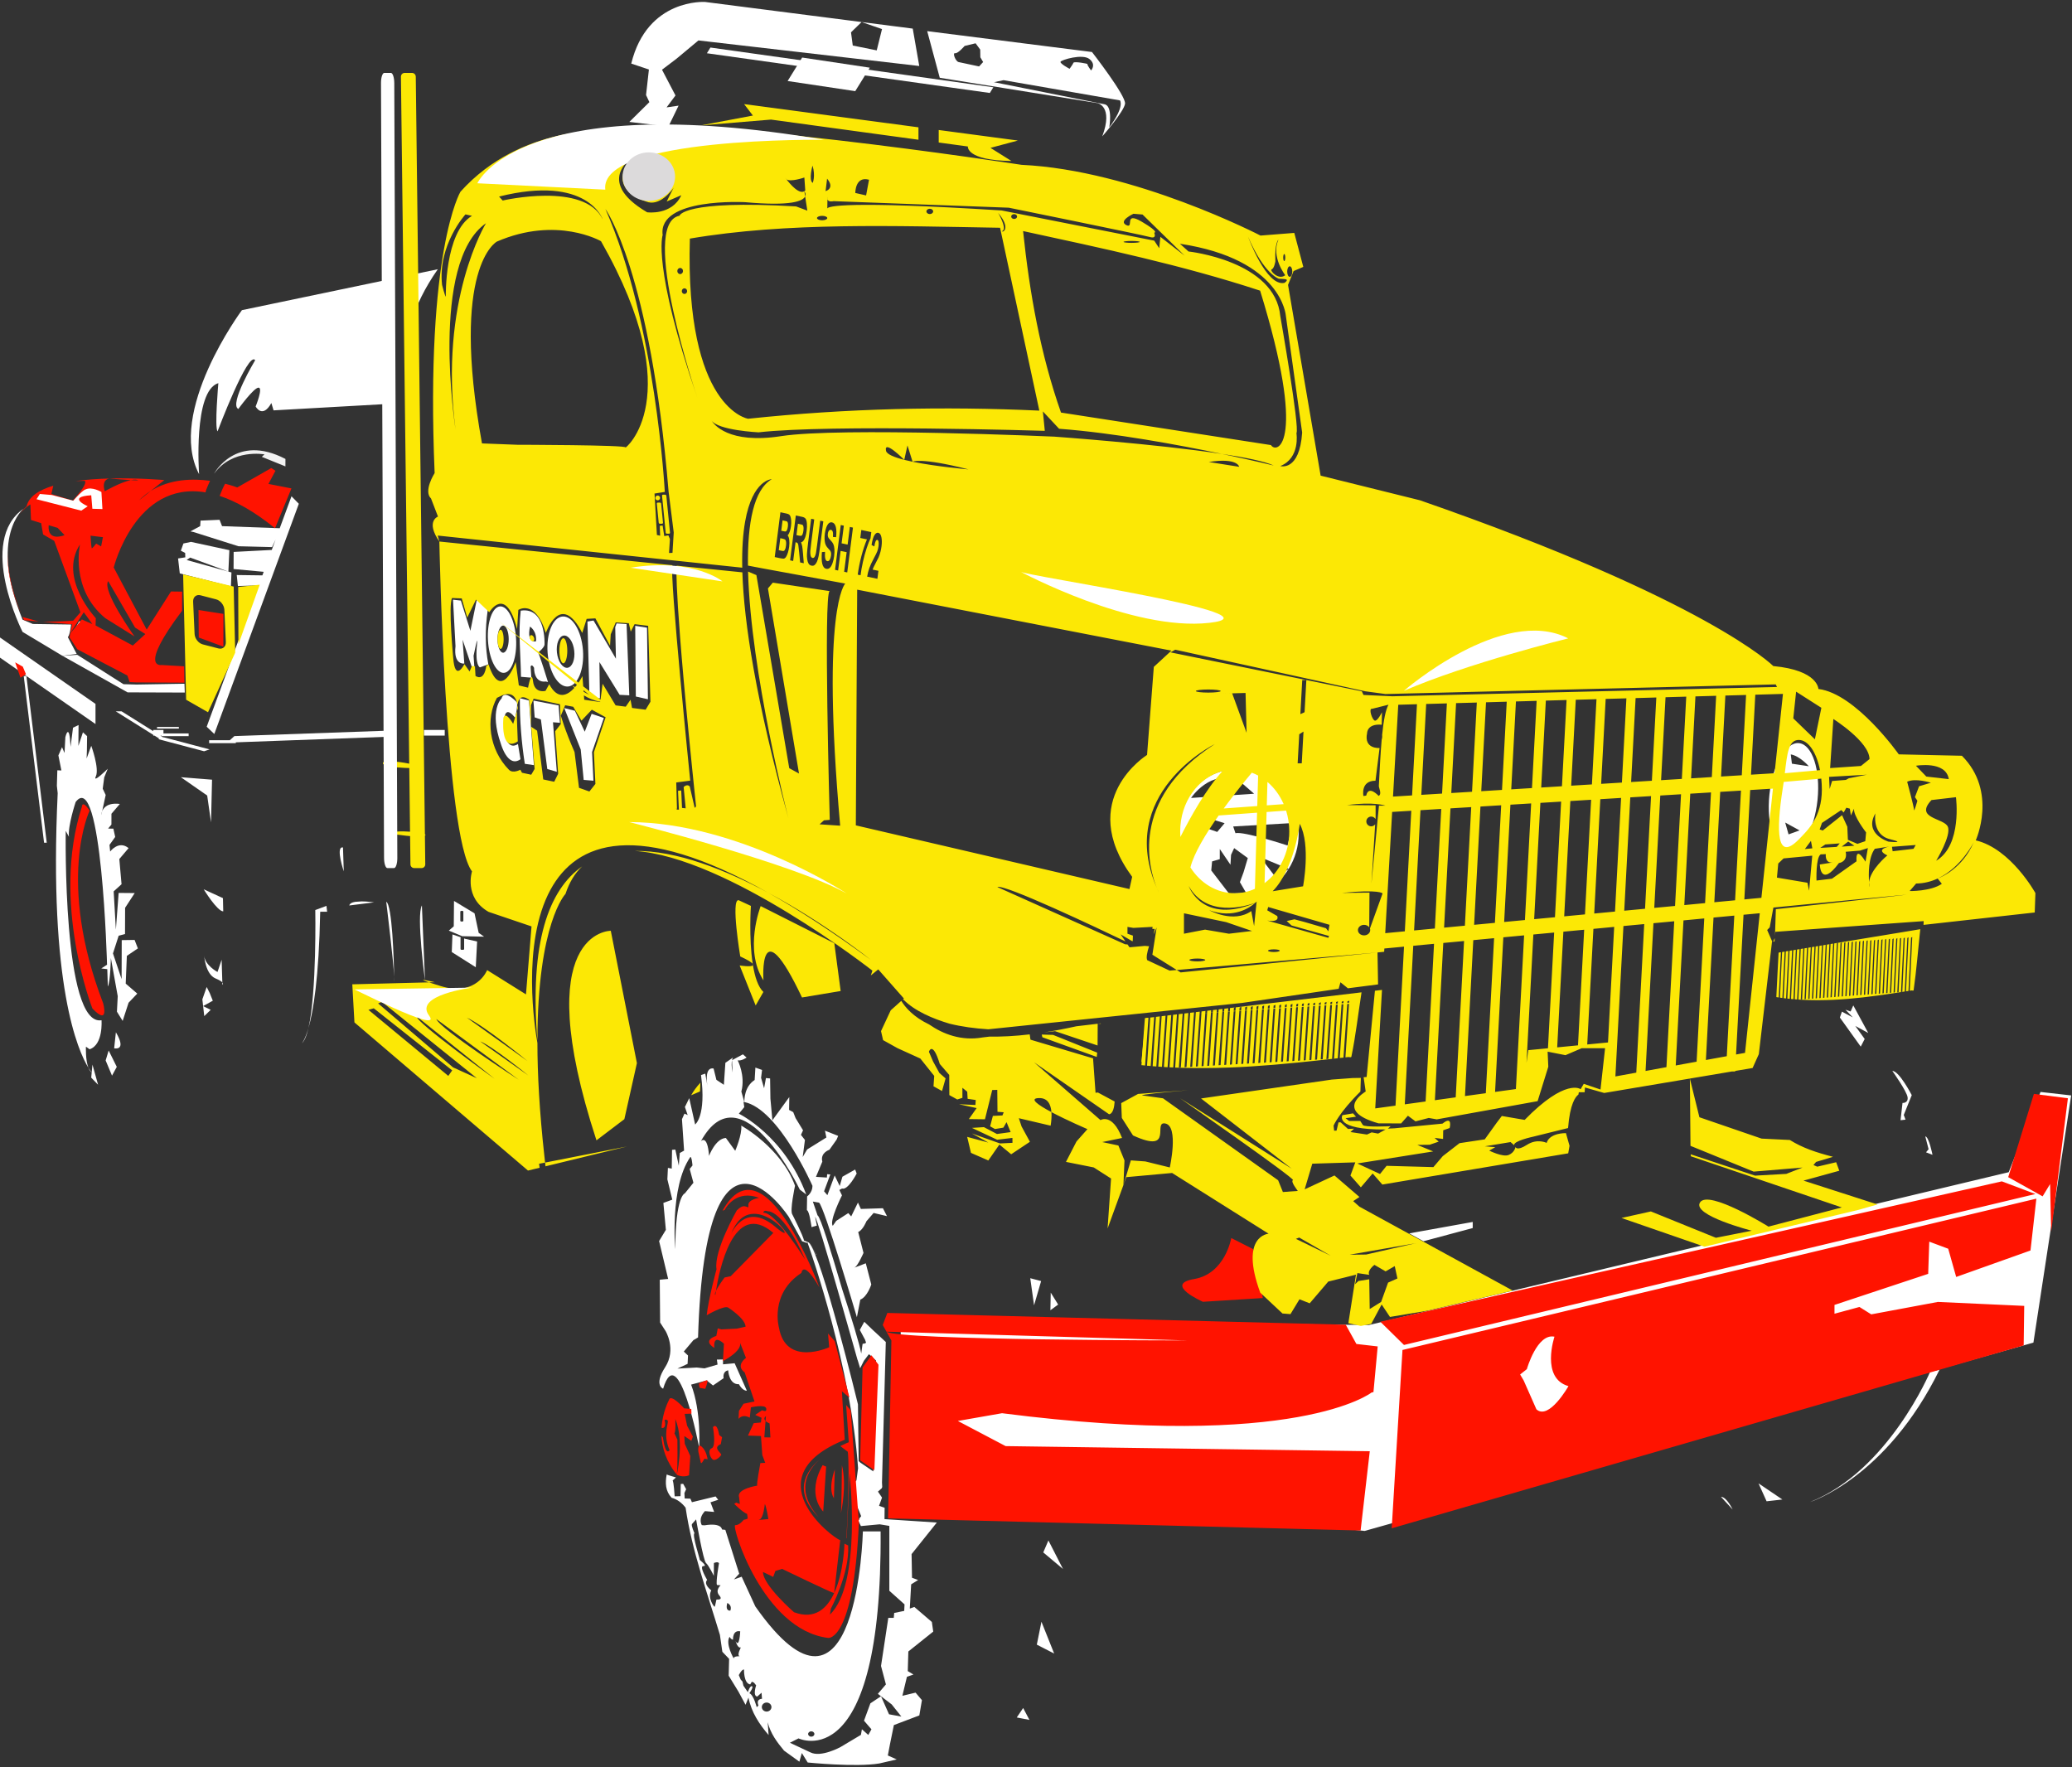
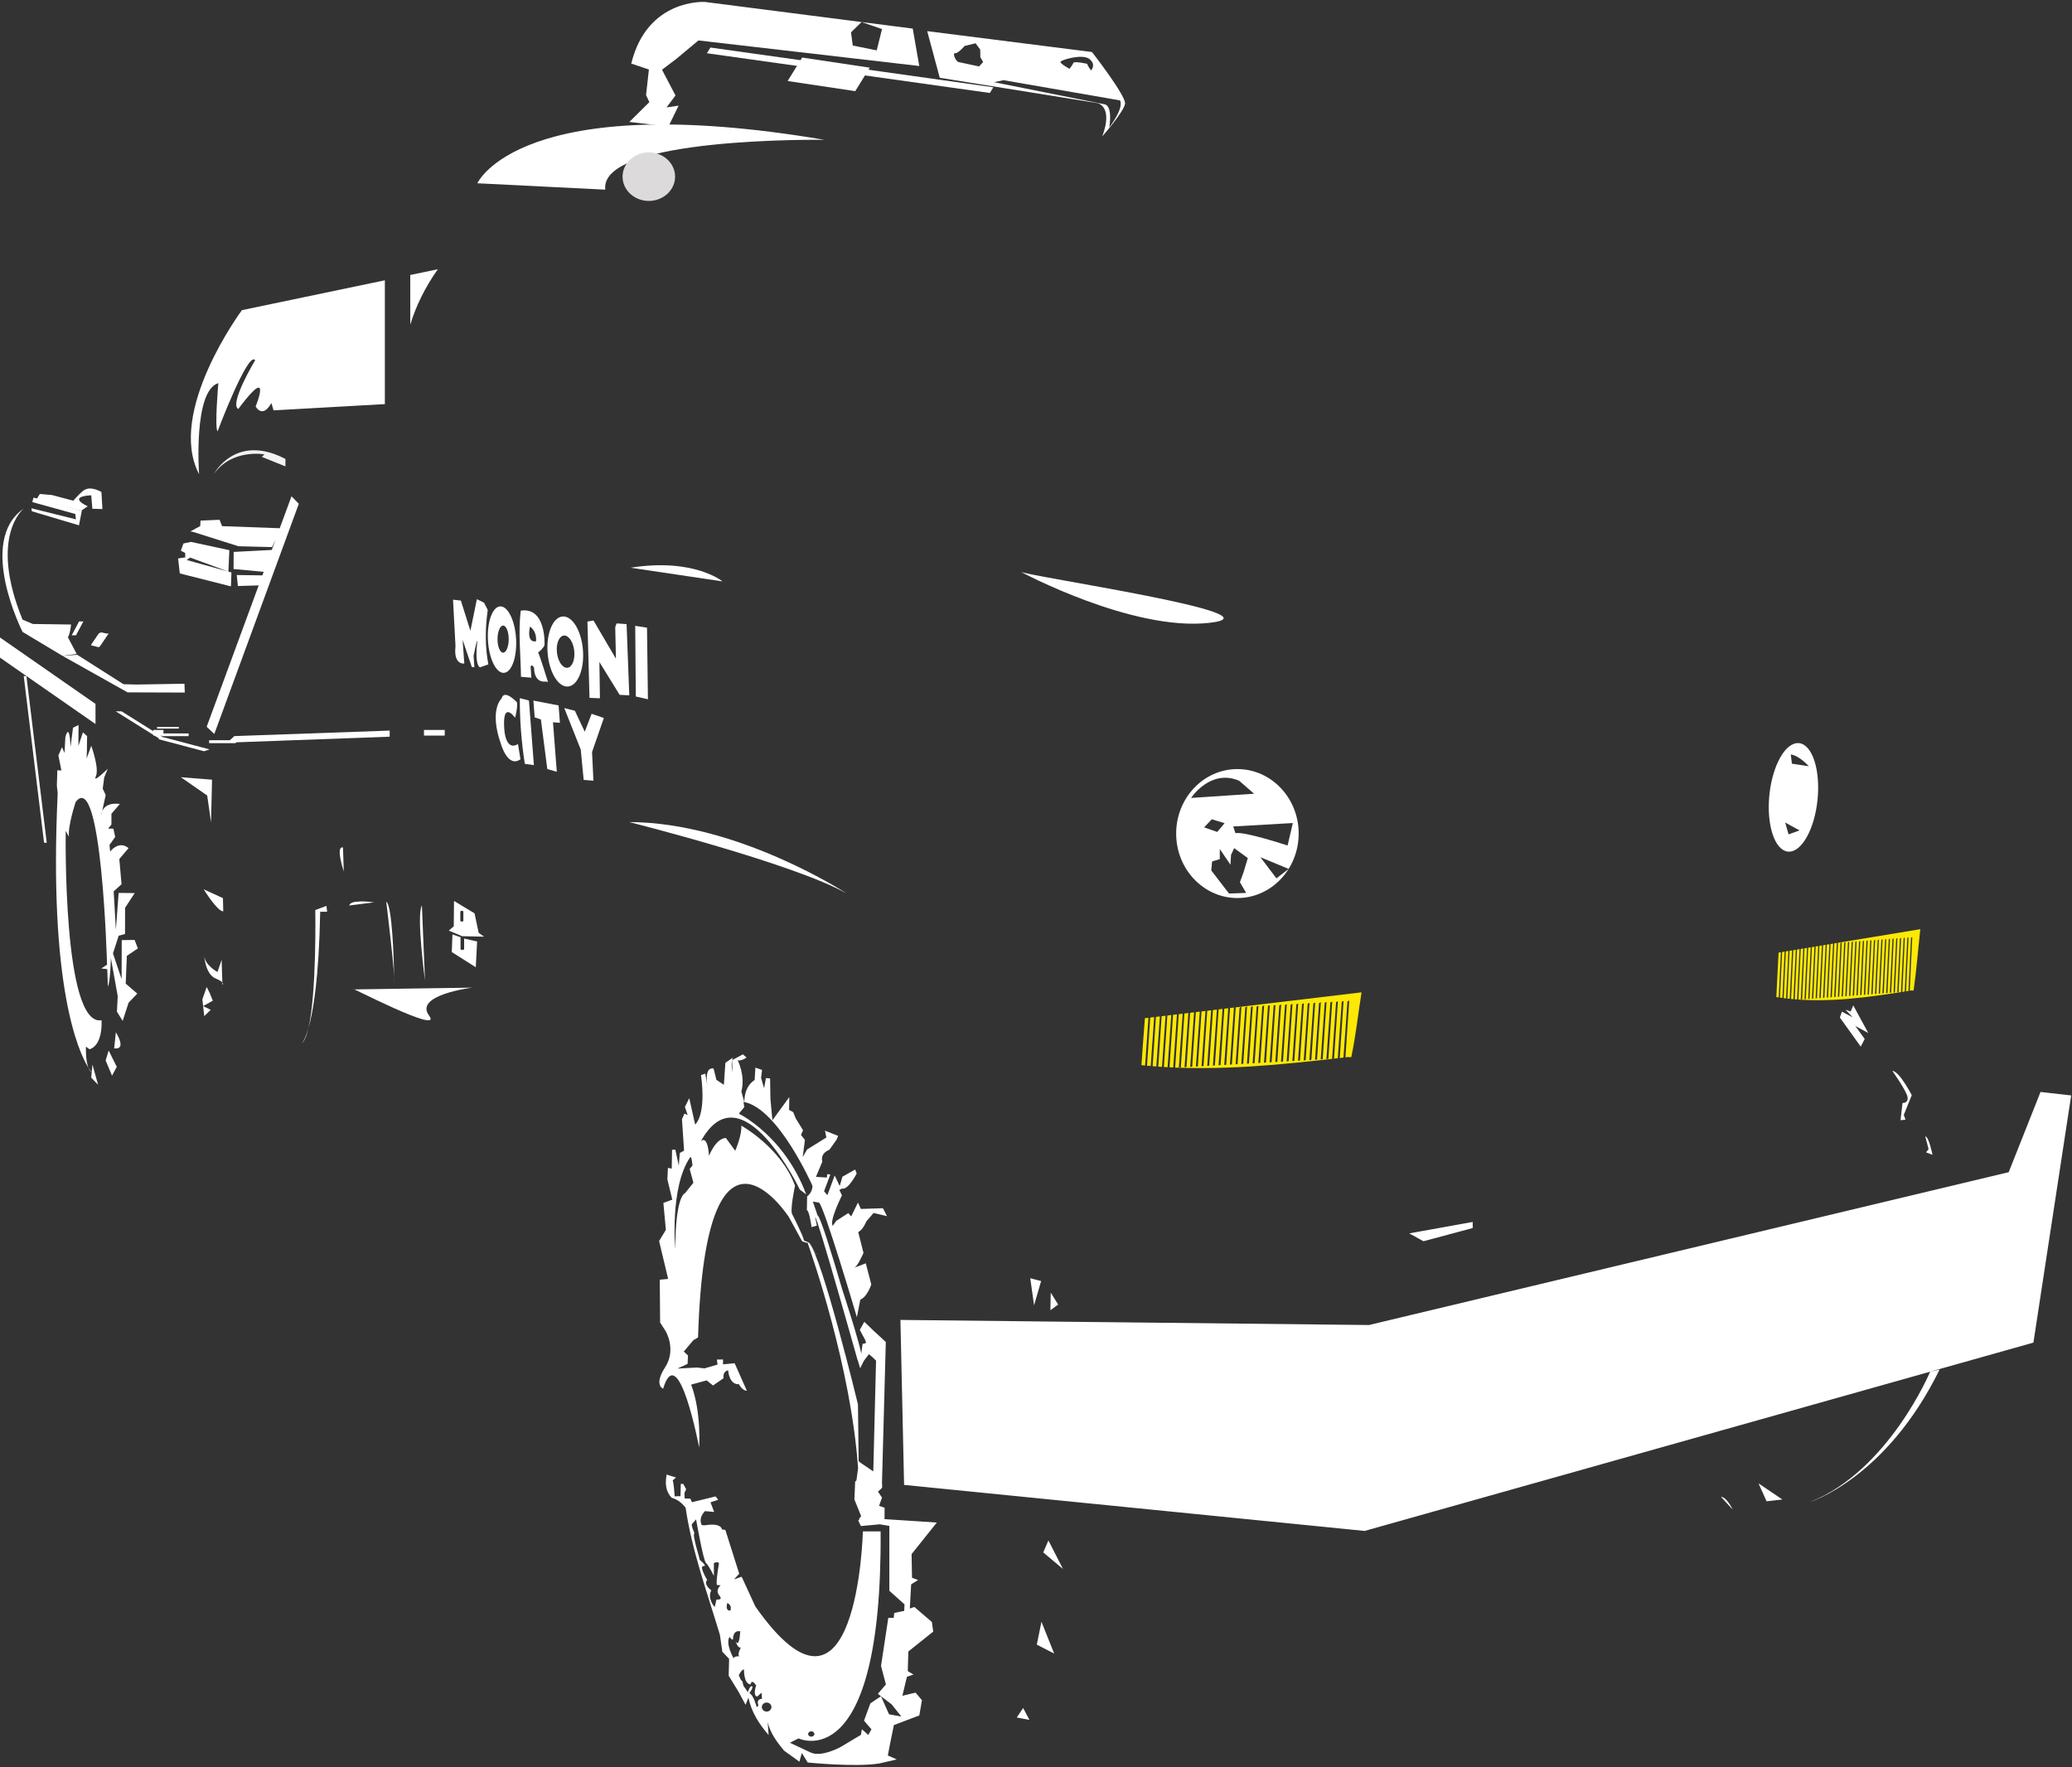
<svg xmlns="http://www.w3.org/2000/svg" xmlns:ns1="http://www.serif.com/" width="100%" height="100%" viewBox="0 0 306 261" version="1.1" xml:space="preserve" style="fill-rule:evenodd;clip-rule:evenodd;stroke-linejoin:round;stroke-miterlimit:2;">
  <rect x="0" y="0" width="306" height="261" fill="#333333" stroke="none" />
  <g transform="matrix(3.125,0,0,3.125,0,0)">
    <g id="BUMBLEBEE" transform="matrix(1.159,0,0,1.159,-625.76,-374.702)">
      <g id="Bumblebee" transform="matrix(0.863,0,0,0.863,41.928,-18.847)">
        <path d="M595.224,409.703L588.471,411.114C588.471,411.114 584.897,415.921 586.447,418.863C586.447,418.863 586.159,414.925 587.357,414.562C587.357,414.562 587.173,416.654 587.319,416.84C587.319,416.84 588.764,413.012 589.097,413.478C589.097,413.478 587.848,415.557 588.301,415.783C588.301,415.783 589.03,414.775 589.256,414.775C589.482,414.775 589.119,415.666 589.119,415.666C589.119,415.666 589.436,416.266 589.862,415.501L589.965,415.849L595.224,415.553L595.224,409.703ZM596.425,409.452L596.425,411.797C596.69,410.924 597.115,410.052 597.726,409.181L596.425,409.452Z" style="fill:white;" />
        <path d="M587.9,431.433L586.921,431.433L586.921,431.572L588.182,431.572L588.182,431.534L595.452,431.267L595.452,430.979L588.114,431.239L587.9,431.433ZM598.053,430.948L597.072,430.948L597.072,431.215L598.053,431.215L598.053,430.948Z" style="fill:white;" />
        <g id="Light">
          <g id="Light1" ns1:id="Light" transform="matrix(1.028,0.154,-0.619,1,230.382,-94.872)">
            <rect x="614.582" y="399.405" width="3.108" height="1.109" style="fill:white;" />
          </g>
          <path id="Light2" ns1:id="Light" d="M620.849,397.931L621.442,400.134L628.889,401.331C628.889,401.331 629.657,401.465 629.121,402.903C629.121,402.903 630.148,401.732 630.197,401.359C630.245,400.985 628.635,398.917 628.635,398.917L620.849,397.931ZM624.457,400.248L629.956,401.203C629.956,401.203 630.197,401.48 629.452,402.477C629.452,402.477 629.633,401.451 629.221,401.385L624.004,400.343L624.457,400.248ZM627.576,399.71C627.576,399.71 627.115,399.467 627.148,399.379C627.18,399.291 628.194,398.981 628.521,399.254C628.849,399.526 628.59,399.788 628.59,399.788C628.59,399.788 628.386,399.513 628.424,399.491C628.463,399.469 627.786,399.348 627.759,399.425C627.731,399.501 627.576,399.71 627.576,399.71ZM623.136,398.505L622.617,398.63C622.617,398.63 622.299,399.001 622.166,398.974C622.034,398.946 622.184,399.36 622.336,399.393C622.489,399.425 623.301,399.599 623.301,399.599L623.492,399.39L623.36,399.166L623.354,398.803L623.136,398.505Z" style="fill:white;" />
          <g id="LIght" transform="matrix(4.301,0.604,-0.15,0.243,-1972.8,-69.557)">
            <rect x="614.582" y="399.405" width="3.108" height="1.109" style="fill:white;" />
          </g>
          <path id="Light3" ns1:id="Light" d="M620.166,397.811L620.474,399.578L610.04,398.37L609.012,399.228L608.319,399.754L608.956,400.97L608.535,401.534L609.102,401.451L608.623,402.437L606.776,402.22L607.722,401.285L607.565,400.95L607.7,399.744L606.866,399.464C607.624,396.365 610.354,396.552 610.354,396.552M617.749,397.501L617.249,397.987L617.332,398.611L618.464,398.84L618.714,397.833L617.749,397.501Z" style="fill:white;" />
        </g>
        <g transform="matrix(0.942,0.655,0,1.271,33.169,-494.061)">
          <rect x="577.298" y="426.807" width="4.85" height="0.749" style="fill:white;" />
        </g>
        <g transform="matrix(0.096,0,0.122,1,470.39,-0.027)">
          <rect x="578.156" y="428.431" width="1.321" height="7.873" style="fill:white;" />
        </g>
        <path d="M578.164,420.487C578.164,420.487 576.493,421.789 578.105,425.736L578.591,425.942L580.398,425.967C580.398,425.967 580.354,426.435 580.247,426.567L580.665,427.358L579.989,427.445L578.107,426.317C578.107,426.317 575.928,422.031 578.164,420.487Z" style="fill:white;" />
        <g>
          <path d="M601.468,429.646C601.468,429.646 600.863,428.985 600.735,429.467C600.735,429.467 600.139,429.99 600.707,431.608C600.707,431.608 601.03,432.765 601.632,432.333L601.513,431.612C601.513,431.612 601.028,431.992 600.884,431.081C600.884,431.081 600.676,429.494 601.38,430.37C601.38,430.37 601.504,429.89 601.468,429.646Z" style="fill:white;" />
          <path d="M601.601,429.446L602.032,429.558L602.266,432.611L601.837,432.549C601.677,431.526 601.596,430.492 601.601,429.446Z" style="fill:white;" />
          <path d="M602.303,430.354L602.597,430.455L602.899,432.795L603.348,432.926L603.168,430.585L603.495,430.611L603.433,429.791L602.243,429.561L602.303,430.354Z" style="fill:white;" />
          <path d="M603.7,429.914L604.202,430.042L604.669,431.031L604.994,430.186L605.571,430.383L605.014,431.992L605.079,433.347L604.618,433.308L604.479,431.873L603.7,429.914Z" style="fill:white;" />
          <path d="M598.445,424.794L598.816,424.836L599.265,426.264L599.573,424.769L599.912,424.939L600.085,425.278C599.954,426.224 599.962,427.049 600.114,427.849L599.719,427.991C599.719,427.991 599.473,427.938 599.58,426.892C599.639,426.327 599.416,427.444 599.416,427.444L599.454,427.988L599.333,427.977L598.897,426.685L598.978,427.81C598.978,427.81 598.457,427.9 598.562,426.99L598.445,424.794Z" style="fill:white;" />
          <path d="M601.643,425.313C601.52,426.37 601.644,427.413 601.656,428.438L602.146,428.479L602.111,427.961C602.111,427.961 602.151,427.793 602.274,428.012C602.274,428.012 602.247,428.737 602.836,428.66L602.932,428.685C602.932,428.685 602.501,427.285 602.464,427.298C602.428,427.311 602.761,427.075 602.769,426.911C602.769,426.911 602.848,425.122 601.643,425.313ZM602.081,426.065C602.081,426.065 602.163,426.114 602.24,426.225C602.317,426.336 602.388,426.509 602.367,426.759C602.367,426.759 601.91,426.891 602.081,426.065Z" style="fill:white;" />
          <path d="M603.623,425.588C604.083,425.553 604.514,426.265 604.584,427.178C604.654,428.091 604.336,428.861 603.876,428.897C603.415,428.932 602.984,428.219 602.914,427.306C602.845,426.393 603.162,425.623 603.623,425.588ZM603.677,426.489C603.903,426.464 604.125,426.784 604.172,427.204C604.22,427.623 604.076,427.985 603.85,428.011C603.625,428.036 603.403,427.716 603.355,427.296C603.308,426.877 603.452,426.515 603.677,426.489Z" style="fill:white;" />
          <path d="M604.796,425.826L605.083,425.778L606.142,427.583L606.109,426.091L606.173,425.915L606.645,425.948L606.773,429.313L606.317,429.289L605.361,427.739L605.386,429.452L604.893,429.433L604.796,425.826Z" style="fill:white;" />
          <path d="M600.67,425.111C601.037,425.091 601.374,425.777 601.424,426.643C601.473,427.51 601.216,428.23 600.849,428.251C600.483,428.272 600.145,427.586 600.096,426.719C600.046,425.853 600.304,425.132 600.67,425.111ZM600.811,426.018C600.957,426.018 601.076,426.305 601.076,426.659C601.076,427.012 600.957,427.299 600.811,427.299C600.666,427.299 600.547,427.012 600.547,426.659C600.547,426.305 600.666,426.018 600.811,426.018Z" style="fill:white;" />
          <path d="M607.053,426.029L607.082,429.369L607.654,429.499L607.61,426.117L607.053,426.029Z" style="fill:white;" />
        </g>
        <path d="M598.491,439.028L599.461,439.612L599.657,440.535L599.913,440.716L598.877,440.693L598.246,440.43L598.48,440.226L598.491,439.028ZM598.933,439.535C598.933,439.515 598.917,439.498 598.897,439.498L598.825,439.498C598.805,439.498 598.789,439.515 598.789,439.535L598.789,439.963C598.789,439.983 598.805,439.999 598.825,439.999L598.897,439.999C598.917,439.999 598.933,439.983 598.933,439.963L598.933,439.535Z" style="fill:white;" />
        <path d="M598.811,440.746L598.418,440.61L598.386,441.443L599.52,442.161L599.583,440.944L599.009,440.815L598.97,440.801L598.97,441.293C598.97,441.317 598.951,441.336 598.928,441.336L598.842,441.336C598.819,441.336 598.8,441.317 598.8,441.293L598.8,440.775C598.8,440.764 598.804,440.754 598.811,440.746Z" style="fill:white;" />
        <path d="M612.211,448.53C612.208,448.421 612.208,447.8 612.696,447.488L612.731,446.901L613.046,447.013L613,447.386L613.142,447.878L613.23,447.396L613.426,447.415L613.441,448.371L613.535,449.391L614.333,448.294L614.323,448.902L614.519,449.006L614.629,449.286L614.983,449.864L614.884,450.08L615.072,450.321L614.966,451.127L615.175,450.771L616.085,450.205L616.019,449.882L616.642,450.128L616.569,450.304L616.229,450.783C616.229,450.783 615.783,450.927 615.894,451.345L615.593,452.064L616.109,452.097L616.122,451.938L616.272,451.951L615.976,452.746L616.133,452.929L616.477,451.999L616.716,452.497L616.843,452.058L617.445,451.718L617.517,451.907C617.517,451.907 617.107,452.708 616.825,452.616L616.699,452.683L616.822,452.938C616.822,452.938 616.206,454.161 616.388,454.376L616.551,454.144L617.121,453.776L617.258,453.933L617.577,453.279L617.715,453.58L618.757,453.547L618.949,453.921L618.317,453.77L617.978,454.162C617.978,454.162 617.82,454.567 617.589,454.671L617.839,455.658C617.839,455.658 617.575,456.266 617.43,456.338C617.285,456.41 617.947,456.148 617.947,456.148L618.207,457.149C618.207,457.149 618.02,457.735 617.688,457.865L617.527,458.697C617.527,458.697 615.972,453.433 615.737,453.282L615.446,453.232C615.446,453.232 615.531,453.48 615.669,453.885C615.796,453.927 616.329,455.657 616.826,457.355C617.267,458.715 617.661,459.989 617.732,460.416L617.791,459.988L617.794,459.987L617.799,459.95L617.888,459.94L617.962,459.903L617.911,459.755L617.665,459.296L617.872,458.921L617.875,458.924L617.88,458.915L618.283,459.303L618.893,459.867L618.713,466.509L618.725,466.732L618.707,466.745L618.706,466.773L618.522,466.936L618.715,467.219L618.574,467.607L618.772,467.676L618.783,467.677L618.782,467.68L618.837,467.699L618.832,468.236L621.304,468.397L620.111,469.889L620.131,471.006L620.421,471.113L620.091,471.317L620.027,472.461L620.242,472.386L621.069,473.095L621.134,473.55L619.958,474.49L619.931,475.417L620.2,475.578L619.891,475.686L619.676,476.583L620.299,476.434L620.6,476.789L620.477,477.511L619.274,477.967L619.09,478.872L618.989,479.403L619.409,479.59L618.582,479.781C617.464,479.965 615.203,479.735 615.203,479.735L614.926,479.287L614.809,479.696L614.085,479.174C613.756,478.778 613.446,478.369 613.313,477.832L613.356,478.438C612.915,477.923 612.543,477.367 612.404,476.669L612.266,477.008L611.93,476.385L611.469,475.634L611.49,474.838L611.17,474.504L611.055,473.706C610.457,471.711 609.731,469.732 609.434,467.696C609.238,467.444 609.017,467.293 608.774,467.228C608.481,466.914 608.462,466.533 608.541,466.127C608.535,466.123 608.535,466.12 608.543,466.119L608.541,466.127C608.589,466.158 608.978,466.265 608.978,466.265L608.82,466.414C608.873,466.445 608.917,467.159 608.917,467.159L609.194,467.151L609.205,466.575L609.32,466.57L609.46,466.823L609.378,467.002L609.391,467.261L609.661,467.27L609.732,467.437L610.851,467.164L610.974,467.323L610.61,467.441L610.783,467.896L610.348,467.858C610.003,468.222 610.2,468.52 610.2,468.52L610.326,468.529C611.149,468.394 611.152,468.725 611.152,468.725L611.311,468.743L611.967,470.816L611.718,471.086L612.083,470.958L612.728,472.361C617.56,479.25 617.81,468.816 617.81,468.816L618.648,468.815C618.728,480.508 614.769,478.596 614.769,478.596L614.361,478.802L615.327,479.255C615.831,479.514 616.754,479.004 616.754,479.004L617.717,478.43L617.764,478.164L618.065,478.433L618.215,478.167L617.863,477.76L618.164,476.94L618.666,476.605L619.045,477.457L619.629,477.565L619.171,476.99L618.518,476.491L618.898,476.046L618.667,475.174L619.011,472.902L619.269,472.902L619.29,472.668L619.763,472.572L619.778,472.264L619.06,471.621L619.06,468.556L618.604,468.481L617.717,468.564L617.589,468.298L617.65,468.242L617.634,468.215L617.729,468.096L617.41,467.309L617.444,466.47L617.506,466.405L617.583,465.831C617.25,461.046 615.388,455.714 615.194,455.169L615.14,455.179L614.939,455.108L614.313,453.962C614.313,453.962 610.377,447.888 610.022,459.651L609.8,459.782L609.348,460.319L609.547,460.505L609.528,460.9L609.048,461.123L609.962,461.073L610.327,461.113L610.944,460.933L610.912,460.698L611.202,460.692L611.202,460.922L611.751,460.871L612.328,462.168C612.112,462.174 611.954,461.861 611.954,461.861C611.477,461.887 611.446,461.206 611.446,461.206C611.161,461.257 611.23,461.577 611.23,461.577L610.729,461.922L610.43,461.681L609.694,461.881C610.187,463.161 610.074,464.854 610.074,464.854C610.074,464.854 609.095,459.687 608.372,462.072C608.372,462.072 607.917,461.911 608.466,461.062C609.015,460.212 608.487,459.347 608.487,459.347L608.23,458.948L608.213,456.925L608.609,456.887L608.182,455.097L608.501,454.569L608.384,453.296L608.805,453.141L608.572,452.181L608.598,451.641L608.779,451.674L608.793,450.789L608.949,450.776L609.112,451.537L609.159,450.937L609.362,450.825L609.262,449.339L609.38,449.076L609.532,449.145L609.401,448.763L609.606,448.347L609.884,449.59C609.884,449.59 610.421,449.2 610.162,447.255L610.363,447.187L610.476,447.823L610.462,447.741C610.425,447.51 610.359,446.875 610.756,446.944L610.889,447.48L611.242,447.715L611.313,446.676L611.678,446.423C611.678,446.423 611.648,446.457 611.628,446.552L611.628,446.552C611.605,446.658 611.594,446.841 611.651,447.136L611.628,446.552L612.142,446.275L612.315,446.428C612.315,446.428 612.078,446.598 611.894,446.559C611.894,446.559 612.268,447.263 612.069,448.036L612.207,448.529C612.195,448.527 612.183,448.525 612.171,448.523L612.206,448.769L611.95,449.08C611.95,449.08 614.089,450.105 615.133,452.895L614.83,452.666C614.83,452.666 612.076,446.9 610.156,450.381C610.156,450.381 610.465,450.025 610.542,451.073C610.542,451.073 610.842,450.256 611.336,450.226L611.778,450.833C611.778,450.833 612.109,450.07 612.064,449.643C612.064,449.643 613.952,450.685 614.604,452.484C614.604,452.484 614.344,453.681 614.48,453.847C614.48,453.847 615.012,454.889 615.025,455.072L615.256,455.168C615.878,455.793 617.577,462.812 617.577,462.812L617.611,465.494L617.69,465.565L618.302,465.982L618.432,460.746L618.215,460.54L618.093,460.444L617.858,460.754L617.681,461.107C617.664,461.062 617.624,460.927 617.565,460.724L617.556,460.709C617.556,460.709 615.666,453.972 615.554,453.959L615.635,454.368L615.387,454.439L615.383,454.427C615.383,454.427 615.282,453.661 615.164,453.639L615.175,452.987C615.175,452.987 615.428,452.814 615.428,452.488C615.428,452.488 613.833,448.859 612.211,448.53ZM615.371,478.262C615.453,478.262 615.519,478.319 615.519,478.388C615.519,478.458 615.453,478.515 615.371,478.515C615.29,478.515 615.223,478.458 615.223,478.388C615.223,478.319 615.29,478.262 615.371,478.262ZM625.383,477.161L625.081,477.607L625.68,477.723L625.383,477.161ZM613.262,476.902C613.388,476.902 613.49,476.997 613.49,477.115C613.49,477.233 613.388,477.329 613.262,477.329C613.137,477.329 613.035,477.233 613.035,477.115C613.035,476.997 613.137,476.902 613.262,476.902ZM612.194,475.344C612.194,475.344 612.172,475.994 612.486,476.046L612.565,475.916L612.664,475.962L612.767,476.09C612.767,476.09 612.593,476.589 612.819,476.62L613.022,476.438L613.044,476.726C613.044,476.726 612.748,476.721 612.877,477.043L612.794,477.122C612.794,477.122 612.648,476.541 612.447,476.462C612.447,476.462 612.669,476.153 612.567,476.13C612.465,476.107 612.375,476.413 612.375,476.413L612.165,476.105L612.121,475.909L612.038,475.819L611.947,475.607C611.947,475.607 612.092,475.317 612.194,475.344ZM611.674,473.93C611.674,473.93 611.646,473.464 612.014,473.537C612.014,473.537 611.979,474.363 611.797,473.999C611.797,473.999 611.892,474.362 612.047,474.296C612.047,474.296 611.835,474.686 611.993,474.713C611.993,474.713 611.658,474.702 611.717,474.837C611.717,474.837 611.297,474.13 611.512,473.795C611.512,473.795 611.575,473.928 611.674,473.93ZM626.848,474.587L626.247,473.084L626.028,474.166L626.848,474.587ZM611.403,472.198C611.403,472.198 611.464,472.222 611.513,472.279C611.562,472.336 611.598,472.426 611.548,472.557C611.548,472.557 611.294,472.611 611.403,472.198ZM609.733,468.471L609.93,468.249C609.93,468.249 610.27,470.205 610.398,470.31C610.527,470.416 610.769,470.919 610.769,470.919L610.771,470.31C610.771,470.31 610.962,470.223 611.011,470.321C611.011,470.321 610.853,471.228 610.915,471.348L611.089,471.363C611.089,471.363 610.816,471.594 611.023,471.838C611.23,472.081 610.903,472.029 610.893,472.036C610.883,472.042 610.828,472.368 610.805,472.378C610.782,472.388 610.452,471.962 610.647,471.602C610.647,471.602 610.262,471.319 610.452,471.107C610.452,471.107 610.053,470.446 610.277,470.454C610.502,470.462 610.071,470.151 610.1,470.157C610.128,470.163 609.722,468.952 609.854,468.902C609.854,468.902 609.688,468.537 609.733,468.471ZM626.333,469.809L627.265,470.591L626.576,469.243L626.333,469.809ZM619.584,458.824L619.757,466.619L641.518,468.794L673.116,459.896L674.9,448.217L673.452,448.053L671.948,451.844L641.721,459.065L619.584,458.824ZM658.355,467.183L658.904,467.782C658.904,467.782 658.629,467.188 658.355,467.183ZM668.237,461.271C668.237,461.271 666.266,465.964 662.561,467.428C662.561,467.428 666.162,466.309 668.682,461.172L668.237,461.271ZM660.127,466.546L660.509,467.393L661.255,467.309L660.127,466.546ZM626.686,457.534L626.67,458.366L627.036,458.098L626.686,457.534ZM625.718,456.853L625.898,458.134L626.232,456.988L625.718,456.853ZM615.3,455.187L615.604,455.744C615.615,455.738 615.625,455.729 615.632,455.718C615.616,455.73 615.601,455.725 615.601,455.725L615.304,455.188L615.3,455.187ZM609.646,451.142C609.719,451.035 609.759,451.526 609.759,451.526L609.627,451.691L609.803,452.343L609.397,452.846C609.397,452.846 608.956,452.938 608.945,455.483C608.945,455.483 608.678,452.565 609.646,451.142ZM643.624,454.735L646.624,454.195L646.624,454.483L644.298,455.106L643.624,454.735ZM668.007,450.152L668.163,450.758L668.042,450.905L668.348,451.022C668.348,451.022 668.176,450.158 668.007,450.152ZM666.451,447.06C666.451,447.06 667.139,448.024 667.172,448.308C667.204,448.591 666.931,448.572 666.931,448.572L666.838,449.388L667.073,449.361L666.99,449.14L667.368,448.203C667.368,448.203 666.773,447.056 666.451,447.06ZM581.373,447.133C581.307,447.087 581.258,447.008 581.219,446.913C580.732,446.125 579.338,443.036 579.766,433.937L579.727,433.586L579.749,432.855L579.941,432.863L579.799,432.151L579.971,431.763L580.089,432.038L580.128,431.289C580.128,431.289 580.315,430.508 580.375,431.747L580.49,430.843L580.752,430.716L580.744,431.704L580.959,431.06L581.155,431.24L581.146,431.935L581.133,432.297L581.352,431.697C581.352,431.697 581.743,432.773 581.569,433.141C581.395,433.51 582.132,432.782 582.132,432.782L581.965,433.189L581.894,433.725L582.034,434.022L581.867,434.791C581.828,434.889 581.828,434.97 581.828,434.97L581.867,434.791C581.938,434.613 582.138,434.376 582.703,434.445L582.306,434.908L582.305,435.42L582.147,435.609L582.397,435.612L582.483,436.004L582.214,436.38L582.245,436.694C582.245,436.694 582.646,436.148 583.116,436.532L582.678,437.047L582.783,438.238L582.411,438.575L582.515,440.385L582.646,438.649L583.405,438.656L582.951,439.353L582.947,440.592L582.647,440.671L582.378,441.507L582.786,442.721L582.792,440.879L583.399,440.87L583.555,441.27L583.034,441.623L582.98,442.934L583.526,443.406L583.115,443.837L582.836,444.696L582.565,444.26L582.603,443.528L582.278,441.724C582.278,441.724 582.256,442.855 582.135,443.071L582.109,442.25L581.826,442.217L582.098,442.041C582.098,442.041 581.854,432.715 580.614,434.355C580.614,434.355 580.239,435.484 580.297,435.995L580.146,435.717C580.146,435.717 579.99,444.981 581.837,444.664C581.837,444.664 581.928,445.823 581.273,446.036L581.101,445.913C581.101,445.913 581.071,446.541 581.219,446.913C581.298,447.039 581.353,447.107 581.373,447.13L581.408,446.76L581.674,447.711L581.35,447.376L581.373,447.133ZM582.032,446.565L582.174,446.094L582.558,446.867L582.333,447.282L582.032,446.565ZM582.516,445.233L582.434,445.989C582.434,445.989 583.052,446.14 582.516,445.233ZM664.605,443.964L665.312,445.266L664.701,444.936L665.144,445.55L664.957,445.911L663.971,444.536L664.069,444.258L664.582,444.53L664.235,444.167L664.584,444.287L664.479,444.251L664.605,443.964ZM591.612,445.04C591.44,445.634 591.295,445.758 591.295,445.758C591.425,445.652 591.529,445.394 591.612,445.04C591.837,444.264 592.109,442.687 592.169,439.539L592.496,439.538L592.465,439.261L591.937,439.458C591.937,439.458 592.009,443.348 591.612,445.04ZM586.806,443.093L586.601,443.677L586.691,444.469L586.996,444.173L586.637,443.996L587.095,443.742L586.952,443.384L586.806,443.093ZM587.545,442.877L587.549,442.989C587.549,442.989 587.611,442.953 587.545,442.877L587.512,441.806L587.317,442.385C587.317,442.385 586.725,442.072 586.688,441.613C586.688,441.613 586.739,442.488 587.227,442.691C587.413,442.768 587.504,442.83 587.545,442.877ZM595.665,442.611C595.668,442.753 595.669,442.836 595.669,442.836C595.673,442.791 595.671,442.714 595.665,442.611C595.649,441.821 595.573,439.209 595.289,439.067C595.289,439.067 595.391,439.902 595.491,440.791C595.569,441.493 595.645,442.228 595.665,442.611ZM596.974,439.238L597.12,442.776C597.12,442.776 596.704,439.72 596.974,439.238ZM586.665,438.478C586.665,438.478 587.303,439.52 587.588,439.52L587.574,438.895L586.665,438.478ZM594.124,439.049L593.821,439.07L593.718,439.094L593.645,439.123C593.641,439.126 593.636,439.128 593.632,439.131C593.603,439.148 593.577,439.17 593.56,439.199C593.557,439.204 593.554,439.21 593.552,439.215C593.548,439.224 593.545,439.233 593.544,439.242L594.712,439.095C594.712,439.095 594.417,439.049 594.124,439.049ZM593.216,436.498L593.215,436.498C592.9,436.498 593.283,437.631 593.283,437.631L593.246,436.502C593.235,436.499 593.225,436.498 593.216,436.498ZM586.83,434.047L587.011,435.316L587.059,433.299L585.585,433.181L586.83,434.047ZM584.281,431.006L582.783,430.068L582.507,430.068L584.281,431.179L584.281,431.218L584.343,431.218L584.571,431.361L584.51,431.381L586.683,431.955L586.945,431.868L584.772,431.294L584.752,431.301L584.619,431.218L584.675,431.218L584.675,431.24L585.953,431.24L585.953,431.114L584.763,431.114L584.763,430.948L584.281,430.948L584.281,431.006ZM589.438,423.645L588.226,423.629L588.28,424.148L589.263,424.119L586.806,430.796L587.166,431.139L591.159,420.262L590.813,419.909L590.257,421.418L587.532,421.319L587.414,421.019L586.515,421.058L586.499,421.317L586.037,421.567L586.182,421.597L588.306,422.269L589.894,422.309L590.061,421.952L589.88,422.444L588.08,422.537L588.076,423.345L589.499,423.477L589.438,423.645ZM585.491,430.807L584.46,430.807L584.46,430.883L585.491,430.883L585.491,430.807ZM579.994,427.448L583.068,429.173L585.771,429.182L585.756,428.765L583.493,428.803L582.874,428.787L580.689,427.397L579.994,427.448ZM582.147,426.43C582.19,426.365 582.139,426.394 582.074,426.394L581.845,426.341C581.78,426.341 581.722,426.365 581.678,426.43L581.369,426.887C581.326,426.952 581.343,426.964 581.408,426.964L581.689,427.037C581.753,427.037 581.794,426.952 581.838,426.887L582.147,426.43ZM580.978,425.822L580.775,425.822L580.428,426.477L580.631,426.477L580.978,425.822ZM585.707,422.138L585.585,422.479L585.789,422.585L585.795,422.793L585.454,422.846L585.535,423.552L587.951,424.165L587.976,423.507L585.861,422.919L586.025,422.804L587.831,423.467L587.877,422.455L586.064,422.063L585.707,422.138ZM578.523,420.475L578.546,420.617L580.772,421.28L580.906,420.59L578.623,419.97L578.566,420.182L580.599,420.745L580.627,420.998L578.523,420.475Z" style="fill:white;" />
        <path d="M587.155,418.842C587.155,418.842 588.168,416.913 590.527,418.144L590.526,418.496L589.41,418.044L589.536,417.928C589.536,417.928 588.014,417.646 587.155,418.842Z" style="fill:rgb(242,242,242);" />
-         <path d="M611.281,453.627C611.219,453.647 611.179,453.662 611.179,453.662C613.141,450.127 615.752,457.285 615.752,457.285C614.98,455.941 614.907,456.603 614.907,456.603C613.393,457.587 613.844,459.184 613.844,459.184C614.17,461.059 616.218,460.115 616.218,460.115L616.163,459.465L616.482,459.829L617.178,462.499L616.819,462.195L616.953,464.486C612.63,466.238 616.331,469.093 616.739,469.231L616.452,471.732C616.911,470.745 616.94,469.396 616.94,469.396L617.114,469.478C617.194,470.798 616.299,472.462 616.299,472.462L616.254,472.744C617.772,471.302 617.181,466.07 617.181,466.07L617.046,469.142L617.031,469.133C617.064,468.559 617.199,466.009 617.098,465.054L616.741,464.784C616.979,464.665 617.144,464.603 617.144,464.603L617.018,462.843L617.237,463.1L617.621,468.412C617.374,474.033 616.172,473.85 616.172,473.85C613.076,473.474 611.574,468.512 611.78,468.521C611.986,468.53 612.175,468.27 612.175,468.27C612.175,468.27 612.356,468.232 612.364,468.206C612.373,468.181 612.339,467.992 612.339,467.992C612.105,467.899 611.732,467.513 611.732,467.513L611.828,467.456L611.995,467.52L611.961,467.199C611.827,466.805 612.822,466.652 612.822,466.652C612.763,466.661 612.966,465.588 612.966,465.588L613.195,465.575L613.058,465.209L612.995,464.31L612.38,464.289L612.651,463.703L612.992,463.669L613.02,463.448L612.724,463.31L613.051,463.09C613.051,463.09 613.285,463.221 613.243,463.008C613.202,462.794 612.519,462.955 612.519,462.955L612.466,463.442C612.094,463.25 611.934,463.503 611.934,463.503L611.955,463.121L612.171,462.784L612.689,462.678L612.224,461.304C611.77,460.972 612.286,460.618 612.286,460.618L612.007,459.904C612.108,460.305 611.199,460.768 611.199,460.768L611.245,459.946C610.691,459.447 610.793,460.147 610.793,460.147C610.184,459.77 610.885,459.58 610.885,459.58L610.954,459.222L611.121,459.271L611.854,459.236L612.268,459.143C612.255,458.757 611.451,458.244 611.451,458.244C611.265,458.114 610.431,458.603 610.431,458.603C610.516,457.811 610.895,456.428 610.895,456.428C610.75,455.572 611.861,453.634 611.861,453.634C611.858,453.63 611.854,453.626 611.85,453.622C611.866,453.629 611.875,453.634 611.875,453.634C612.262,453.22 612.424,453.683 612.399,453.408C612.374,453.134 612.907,453.055 612.907,453.055C611.848,452.666 611.365,453.468 611.281,453.627ZM616.452,471.732C616.324,471.715 613.993,470.587 613.993,470.587L613.676,470.685L613.573,470.965L613.09,470.733C613.094,471.366 614.556,472.635 614.556,472.635C615.534,472.999 616.112,472.466 616.452,471.732ZM641.76,465.028L641.327,468.774L619.002,468.2L619.157,459.796L618.749,459.064L618.965,458.494L640.624,459.05L641.128,459.96L642.134,460.076L641.934,462.233L641.839,462.257C641.839,462.257 638.356,465.02 624.384,463.232L622.297,463.598L624.554,464.786L641.76,465.028ZM672.978,455.543L673.255,453.094L643.305,460.244L642.796,468.67L672.656,460.028L672.681,458.181L672.683,458.161L668.602,457.974L665.454,458.561L664.896,458.212L663.717,458.531L663.717,458.115L668.144,456.647L668.195,455.126L669.09,455.46L669.467,456.794L672.978,455.543ZM613.177,467.523C613.177,467.523 613.112,468.213 612.922,468.255C612.732,468.298 613.345,468.232 613.345,468.232C613.345,468.232 613.236,467.585 613.177,467.523ZM615.781,465.403C615.467,465.684 615.179,466.059 615.106,466.519C615.033,466.979 615.176,467.525 615.723,468.149C614.537,466.959 615.058,466.016 615.781,465.403ZM616.821,465.698L616.819,465.693C616.819,465.693 616.815,466.23 616.806,466.785C616.798,467.326 616.786,467.883 616.771,467.971L616.77,467.972C616.801,467.831 617.054,466.609 616.821,465.698ZM616.074,465.754L615.936,467.877C615.936,467.877 615.117,467.104 615.906,465.686L616.074,465.754ZM616.485,465.89C616.485,465.89 616.398,466.108 616.349,466.387C616.3,466.666 616.289,467.005 616.441,467.249L616.485,465.89ZM608.296,463.917C608.347,463.152 608.647,462.613 608.647,462.613C608.716,462.271 609.366,463.001 609.366,463.001L609.702,463.033L609.712,463.253L609.39,463.264L609.505,463.823L609.778,464.337L609.706,464.537L609.373,464.309L609.394,464.675L609.656,465.253L609.597,466.165C609.296,466.291 609.025,466.142 609.025,466.142C608.507,465.511 608.321,464.863 608.293,464.297L608.358,464.368C608.498,465.322 608.675,464.973 608.675,464.973C608.336,464.212 608.657,463.666 608.585,463.58C608.512,463.495 608.44,463.559 608.44,463.559C608.44,463.559 608.509,463.793 608.428,463.887C608.375,463.948 608.325,463.934 608.296,463.917ZM608.947,463.509C608.947,463.509 608.977,464.135 608.904,464.173L609.046,464.482C609.046,464.482 609.068,465.789 609.02,466.087C608.972,466.385 609.412,464.593 608.947,463.509ZM618.215,460.494L618.547,460.941L618.353,465.927L617.682,465.457L617.795,461.071L618.215,460.494ZM610.038,465.059C610.038,465.059 610.126,465.441 610.15,465.56C610.175,465.68 610.32,465.383 610.32,465.383L610.473,465.405C610.473,465.405 610.424,465.016 610.201,464.818C609.978,464.621 610.038,465.059 610.038,465.059ZM610.727,463.89C610.727,463.89 610.888,464.801 610.67,464.886C610.452,464.971 610.601,465.352 610.725,465.424C610.848,465.496 611.064,465.294 611.115,465.208C611.166,465.122 610.671,464.876 611.097,464.691L611.157,464.364L611.02,464.26C611.02,464.26 610.935,463.651 610.727,463.89ZM613.229,463.364C613.211,463.379 613.194,463.396 613.181,463.415C613.173,463.427 613.167,463.439 613.162,463.453C613.159,463.462 613.157,463.471 613.157,463.48C613.156,463.487 613.156,463.493 613.157,463.499C613.157,463.504 613.158,463.509 613.159,463.513C613.166,463.546 613.187,463.575 613.21,463.598L613.211,463.599L613.154,464.371L613.441,464.377L613.403,463.715C613.403,463.715 613.284,463.672 613.211,463.599L613.229,463.364ZM650.487,459.616C650.487,459.616 649.824,461.579 651.148,461.952C651.148,461.952 650.226,463.583 649.633,463.048L649.032,461.687L648.864,461.402L649.181,461.15C649.181,461.15 649.664,459.443 650.487,459.616ZM610.128,461.803C610.128,461.803 610.419,461.653 610.462,461.682C610.504,461.712 610.365,462.079 610.365,462.079L610.103,462.036C610.103,462.036 610.004,461.775 610.128,461.803ZM642.26,458.91L671.624,452.277L673.212,452.875L643.376,460.007L642.26,458.91ZM618.924,459.379L633.113,459.793C633.113,459.793 619.471,459.791 618.924,459.379ZM635.215,454.955C635.215,454.955 634.93,456.643 633.462,456.892C631.994,457.141 633.877,457.967 633.877,457.967L636.707,457.79L636.245,455.476L635.215,454.955ZM610.868,457.452C610.849,457.574 610.841,457.645 610.841,457.645C610.8,457.629 610.82,457.552 610.868,457.452C611.005,456.573 611.678,453.079 613.578,454.713L611.565,456.758L611.273,456.82C611.273,456.82 610.986,457.206 610.868,457.452ZM613.107,453.761C613.107,453.761 613.111,453.607 613.321,453.692C613.321,453.692 614.021,453.589 615.086,455.978C615.086,455.978 613.696,453.72 613.107,453.761ZM611.571,454.791C611.571,454.791 611.732,454.389 612.076,454.143C612.42,453.897 612.948,453.807 613.681,454.432C615.147,455.681 612.538,452.211 611.571,454.791ZM673.138,448.145L674.745,448.351L673.956,454.664L673.904,452.403L673.551,452.985L671.925,452.078L673.138,448.145ZM611.367,453.603C611.405,453.588 611.444,453.577 611.481,453.571C611.518,453.565 611.555,453.563 611.589,453.563C611.513,453.569 611.435,453.585 611.367,453.603ZM581.275,434.759C581.275,434.759 579.687,438.056 581.915,443.864C581.915,443.864 582.219,444.965 581.405,444.107C581.405,444.107 579.44,439.095 580.909,434.577C580.909,434.577 580.909,434.224 581.275,434.759ZM586.751,419.723L586.751,419.723C586.761,419.611 586.965,419.178 586.965,419.177C586.148,419.066 585.076,419.085 584.168,419.652L583.608,420.1C583.784,419.922 583.972,419.775 584.168,419.652L584.807,419.142C584.807,419.142 583.592,419.032 582.211,419.068C582.212,419.068 582.818,419.12 583.219,419.144C582.723,419.247 581.988,419.671 581.988,419.671C581.819,419.093 582.21,419.068 582.211,419.068C581.681,419.082 581.126,419.118 580.606,419.19L581.036,419.176C581.236,419.304 580.477,420.109 580.477,420.109L579.466,419.803L579.559,419.408C578.889,419.609 578.399,419.918 578.297,420.387C578.297,420.387 578.145,420.51 577.967,420.77C578.225,420.426 578.476,420.293 578.476,420.293L578.505,421.028L578.984,421.177L579.076,421.711L579.603,422.017L580.84,425.391L580.501,425.783C580.3,425.811 579.431,425.833 579.085,425.841L580.444,425.957L580.364,426.37L580.999,425.387L581.405,425.949L580.908,425.727L580.362,426.383L580.325,426.574L580.69,427.135L583.059,428.378L583.165,428.689L583.478,428.703L585.754,428.714L585.739,427.941L584.671,427.88C584.671,427.88 583.553,428.085 585.642,425.319L585.648,424.413L585.119,424.406L583.971,426.207L582.414,423.275C582.414,423.275 583.431,419.167 586.751,419.723ZM577.757,427.754L578.007,428.48L578.267,428.314L578.117,427.958L577.757,427.754ZM586.42,425.282L586.431,426.583L587.594,427.014L587.597,425.465L586.42,425.282ZM580.82,422.182C580.82,422.182 580.339,424.29 582.016,425.667L583.394,426.529C583.394,426.529 581.836,424.354 582.153,423.917L583.422,426.111L583.907,426.417L583.315,426.961L581.557,426.013L581.567,425.667C581.567,425.667 579.783,423.778 580.82,422.182ZM578.107,425.612C578.13,425.662 578.154,425.713 578.178,425.763L578.862,425.822L578.107,425.612ZM577.408,422.559C577.398,422.928 577.434,423.351 577.533,423.835C577.633,424.318 577.797,424.862 578.045,425.472C577.52,424.274 577.372,423.311 577.408,422.559ZM581.317,421.769C581.317,421.769 581.354,422.336 581.374,422.364C581.395,422.392 581.585,422.143 581.585,422.143L581.818,422.277L581.903,421.841L581.317,421.769ZM579.34,421.275L579.765,421.403L580.09,421.744C580.09,421.744 579.271,422.091 579.34,421.275ZM587.677,419.315C587.589,419.465 587.486,419.715 587.418,419.89C588.181,420.14 589.049,420.622 590.035,421.418L590.811,419.537L589.724,419.324L590.056,418.702L589.857,418.574L588.25,419.491C588.25,419.491 588.031,419.404 587.677,419.315ZM583.219,419.144C583.355,419.152 583.468,419.157 583.525,419.155C583.581,419.154 583.583,419.146 583.497,419.129C583.422,419.114 583.326,419.122 583.219,419.144Z" style="fill:rgb(255,19,0);" />
        <path d="M637.927,437.514C637.409,438.343 636.518,438.891 635.506,438.891C633.908,438.891 632.612,437.526 632.612,435.844C632.612,434.163 633.908,432.797 635.506,432.797C637.104,432.797 638.401,434.163 638.401,435.844C638.401,436.461 638.226,437.034 637.927,437.514L636.591,436.961L637.35,437.96L637.927,437.514ZM634.673,436.574L634.673,437.053L634.31,437.16L634.27,437.586L635.108,438.677L635.92,438.65L635.624,438.14L635.797,437.67L635.997,437.002L635.352,436.532L635.205,436.851L635.178,437.317L634.673,436.574ZM637.877,436.409C637.877,436.409 635.829,435.732 635.413,435.825L635.307,435.509L638.125,435.347L637.877,436.409ZM634.296,435.169L634.901,435.354L634.552,435.767L633.934,435.552L634.296,435.169ZM635.589,433.349L636.295,433.962L633.317,434.161C633.317,434.161 634.226,432.768 635.589,433.349Z" style="fill:white;" />
        <path d="M662.04,431.572C662.668,431.637 663.06,432.836 662.916,434.25C662.771,435.664 662.145,436.76 661.517,436.696C660.889,436.632 660.497,435.432 660.641,434.018C660.786,432.604 661.413,431.508 662.04,431.572ZM661.388,435.324L661.547,435.883L662.066,435.695L661.388,435.324ZM661.652,432.104L661.705,432.543L662.504,432.663C662.504,432.663 662.076,432.175 661.652,432.104Z" style="fill:white;" />
-         <path d="M642.003,443.271L642.337,443.231L642.018,448.83L642.976,448.699L643.378,441.187L642.449,441.275L642.44,441.43L642.125,441.462L632.641,442.291L632.823,442.405L642.125,441.462L642.152,442.971L640.726,443.155L640.374,442.87L640.29,443.178L635.72,443.847L623.734,445.092C623.106,445.053 622.482,444.97 621.901,444.826C621.123,444.594 620.242,444.227 619.711,443.672L619.748,443.638L618.536,442.262L618.185,442.547L618.26,442.321C618.26,442.321 611.388,436.926 607.017,436.665C609.01,436.634 611.334,437.565 613.343,438.643C614.768,439.442 616.372,440.483 618.176,441.804C618.176,441.804 616.042,440.09 613.343,438.643C607.113,435.147 604.281,436.234 603.051,438.495C601.664,441.045 602.315,445.089 602.432,445.737C602.434,447.209 602.528,448.969 602.76,451.071L602.795,451.39L602.51,451.446C602.51,451.446 602.519,451.514 602.536,451.634L601.987,451.767L593.787,444.767L593.686,442.967L597.308,442.875C596.545,442.621 597.586,442.867 597.586,442.867L597.308,442.875C597.437,442.918 597.617,442.975 597.862,443.05C599.559,443.569 600.057,442.296 600.057,442.296L601.892,443.443L602.154,440.231L600.123,439.543C598.943,438.866 599.342,437.632 599.342,437.632C598.06,435.938 597.799,422.046 597.799,422.046C597.134,421.087 597.734,420.866 597.734,420.866L597.406,420.014C597.031,419.66 597.576,418.812 597.576,418.812C597.136,408.283 598.796,405.519 598.796,405.519C601.676,402.313 605.869,402.634 605.869,402.634C608.6,401.682 625.307,404.248 625.307,404.248C630.628,404.493 636.597,407.59 636.597,407.59L638.193,407.464L638.619,409.07L638.16,409.266L637.898,409.922L639.438,418.933L644.13,420.097C657.751,424.827 660.826,427.93 660.826,427.93C662.951,428.13 662.956,429.012 662.956,429.012C664.733,429.231 666.755,432.102 666.755,432.102L669.737,432.168C671.435,433.865 670.392,436.165 670.392,436.165C672.058,436.561 673.21,438.656 673.21,438.656L673.178,439.573L667.924,440.159L667.93,439.981L660.922,440.487L660.905,440.683L660.946,439.418C660.946,439.418 667.026,438.753 667.097,438.736C667.168,438.72 660.83,439.34 660.83,439.34L660.657,440.276L660.536,440.401L660.779,440.956L660.765,440.957L660.142,446.266L659.848,446.921L659.025,447.06L659.023,447.086L658.865,447.086L656.884,447.42L657.335,449.248L660.271,450.257L661.607,450.322C662.214,450.7 662.851,450.911 663.646,451.117L662.847,451.359L662.723,451.506L662.902,451.583L663.796,451.373L663.944,451.775L662.253,452.242L665.748,453.368L664.852,453.624L657.575,455.364L653.652,454.007L655.041,453.698L658.113,454.943L659.808,454.609C659.808,454.609 656.958,453.88 657.367,453.268C657.777,452.656 660.599,454.416 660.599,454.416L664.062,453.509L656.934,451.093L656.923,450.998L659.965,452.007L661.439,451.924L662.205,451.624L659.897,451.817L656.913,450.599L656.884,447.42L652.835,448.101L651.926,447.841L651.913,448.066L651.637,448.066L651.618,448.177C651.486,448.27 651.219,448.6 651.129,449.758L649.481,450.166C649.481,450.166 648.516,450.371 648.586,450.571L648.411,450.421L647.198,450.621L647.69,450.662L647.405,450.824C647.405,450.824 648.038,451.144 648.321,451.03C648.605,450.915 648.646,450.653 648.646,450.653C648.646,450.653 648.699,450.864 649.187,450.55C649.674,450.236 650.119,450.46 650.119,450.46C650.119,450.46 650.187,450.013 651.028,449.997L651.198,450.597L651.136,450.953L642.354,452.428L641.896,451.904L641.338,452.559L640.847,452.002L641.077,451.379L639.044,451.442L638.683,452.654L640.092,451.999L641.272,453.015L640.977,453.211L641.272,453.473L648.514,457.438L644.483,458.389L642.714,458.683L642.321,458.094L641.829,459.011L641.338,459.109L640.748,458.978L641.108,456.685L639.798,457.012L638.921,458.039L638.438,457.849L638.013,458.55L637.635,458.52L636.586,457.537C635.589,454.83 636.98,454.751 636.98,454.751L632.42,451.881L630.257,452.078L630.128,452.431L630.471,451.286L631.157,451.336L632.311,451.62C632.311,451.62 632.743,449.685 632.107,449.545C631.472,449.405 632.553,451.012 630.573,450.108L630.044,449.28L630.016,448.58L630.812,448.146L633.21,447.968C631.927,448.077 630.985,448.172 631.002,448.214L631.99,448.353L637.43,452.226L637.655,452.781L638.361,452.729C638.361,452.729 638.004,452.283 638.13,452.219C638.256,452.156 632.795,448.349 632.795,448.349L638.077,451.682L633.788,448.361L639.966,447.468L641.305,447.369L640.947,447.408L641.338,447.388L641.317,448.034C640.329,449.003 640.049,449.641 640.049,449.641L640.076,449.883L640.19,449.879L640.283,449.489L640.384,449.489L640.731,449.801L641.017,449.788L640.847,449.947L641.626,450.065L641.848,449.963L642.155,450.02L642.508,449.826C640.042,449.844 640.469,449.149 640.469,449.149L640.969,449.064L641.11,449.222L640.617,449.293L640.785,449.425L641.311,449.425L641.432,449.613C641.498,449.733 642.745,449.671 642.745,449.671L642.618,449.785L642.926,449.77L645.196,449.549C645.693,449.146 645.534,449.757 645.534,449.757L645.229,449.864L645.223,450.273L644.822,450.223L645.017,450.4L644.588,450.547L644.005,450.554L644.756,450.863L641.171,451.432L642.245,451.929L642.554,451.543L644.766,451.604L645.209,451.085L646.001,450.472L647.192,450.293L647.757,449.507L647.999,449.188L649.078,449.373C651.022,447.378 651.723,447.922 651.723,447.922L651.87,447.669L652.662,447.938L652.878,445.985L651.773,445.986L651.007,446.315L650.163,446.149L650.195,446.861L649.69,448.488L644.925,449.348L644.547,449.281L643.921,449.443L643.562,449.176L643.242,449.539L642.174,449.536C640.015,448.931 641.567,448.032 641.567,448.032L641.469,447.357L641.612,447.346L642.003,443.271ZM641.225,456.986L641.735,456.903L641.757,458.309L642.295,457.975L642.625,457.061L643.066,456.866L642.94,456.281L642.508,456.53L641.98,456.223C641.98,456.223 641.628,456.479 641.735,456.694L641.175,456.611L641.066,457.136L641.225,456.986ZM638.27,454.994L639.913,455.79L638.425,454.932L638.27,454.994ZM640.809,455.742L643.942,455.198L641.59,455.734C641.59,455.734 640.794,455.747 640.809,455.742ZM629.706,448.505C629.689,448.764 629.629,449.084 629.442,449.106L625.897,446.651L629.037,449.383C629.037,449.383 629.59,449.028 630.055,450.227L629.12,450.42L629.882,450.583L630.17,451.287L630.12,452.452L629.372,454.503L629.536,452.143L628.717,451.619L627.406,451.357L627.904,450.391L628.42,449.81C628.42,449.81 627.45,449.394 626.719,449.005C626.689,448.633 626.539,448.328 626.122,448.342C625.641,448.358 626.092,448.672 626.719,449.005C626.735,449.213 626.714,449.441 626.681,449.646L625.178,449.293L625.309,449.686L625.702,450.407L624.817,450.997L624.26,450.538L623.736,451.291L622.917,450.931L622.738,450.176L623.739,450.444L622.958,450.014L624.289,450.486L624.878,450.457L624.876,450.224L624.153,450.31L622.963,449.751L623.528,449.715L624.144,450.039L624.791,449.95L624.598,449.48L624.448,449.739L624.051,449.805L623.822,449.677L623.952,449.184L624.405,449.163L624.463,449.013L624.17,448.991L624.16,447.954L623.921,447.962L623.578,449.344L622.818,449.334L623.186,448.814L622.374,448.64L622.373,448.634L623.128,448.669L623.143,448.434L622.759,448.377L622.74,448.041L622.512,447.856L622.513,448.331L622.27,448.409L621.895,448.201L621.89,447.249L621.443,446.73C621.103,445.613 620.93,446.154 620.93,446.154L621.128,446.616L621.425,447.157L621.718,447.412L621.55,448.009L621.147,447.785L621.18,447.294L620.525,446.474L619.444,445.983L618.765,445.604L618.667,445.178L619.126,444.195L619.624,443.749C619.809,444.052 620.19,444.504 620.939,444.863C621.606,445.323 622.466,445.655 623.473,445.476L623.801,445.437C624.359,445.447 624.986,445.416 625.693,445.332L625.728,445.582L628.685,446.465L628.803,448.091L628.915,448.079L629.706,448.505ZM602.795,451.39L606.66,450.631L602.814,451.566L602.795,451.39ZM605.899,440.438C605.899,440.438 601.973,440.391 605.222,450.339L606.54,449.339L607.133,446.69L605.899,440.438ZM609.492,448.684L609.574,448.453C609.531,448.552 609.497,448.649 609.47,448.743L609.492,448.684ZM644.796,441.054L643.814,441.146L643.414,448.638L644.398,448.503L644.796,441.054ZM646.215,440.921L645.233,441.013L644.836,448.443L645.82,448.307L646.215,440.921ZM647.634,440.787L646.651,440.88L646.258,448.247L647.242,448.112L647.634,440.787ZM610.114,448.029L610.133,447.615C609.947,447.816 609.804,448.015 609.696,448.208L610.114,448.029ZM649.052,440.654L648.07,440.746L647.68,448.051L648.664,447.916L649.052,440.654ZM597.655,444.607L601.553,447.479C601.553,447.479 597.834,445.08 597.655,444.607ZM596.731,444.49C596.713,444.785 600.417,447.437 600.417,447.437L596.731,444.488L596.731,444.49ZM595.085,443.794L599.571,447.404L598.445,446.891L594.906,443.87L595.085,443.794ZM654.727,440.121L653.745,440.213L653.365,447.32L654.352,447.14L654.727,440.121ZM594.448,444.173L598.221,447.294L598.406,447.034L594.701,444.101L594.448,444.173ZM599.724,445.661L602.01,447.279C602.01,447.279 600.31,445.892 599.724,445.661ZM656.145,439.988L655.163,440.08L654.79,447.061L655.777,446.881L656.145,439.988ZM657.564,439.854L656.582,439.947L656.216,446.802L657.203,446.622L657.564,439.854ZM650.471,440.521L649.489,440.613L649.165,446.676L649.25,446.078L650.179,445.989L650.471,440.521ZM631.035,446.634L631.284,444.547L631.175,444.56L630.971,446.626C630.993,446.629 631.014,446.631 631.035,446.634ZM599.099,444.542L601.963,446.593C601.963,446.593 599.939,444.931 599.099,444.542ZM658.983,439.721L658.001,439.813L657.641,446.543L658.628,446.363L658.983,439.721ZM626.29,445.468L626.263,445.341L626.797,445.357L628.881,446.195L628.86,446.398L626.29,445.468ZM660.187,439.608L659.419,439.68L659.066,446.283L659.49,446.206L660.187,439.608ZM651.89,440.388L650.907,440.48L650.615,445.946L651.598,445.851L651.89,440.388ZM629.05,444.813L629.049,444.831L628.905,444.83L628.899,445.857L626.888,445.18L626.374,445.239C626.848,445.166 627.354,445.07 627.894,444.95L629.05,444.813ZM653.308,440.254L652.326,440.347L652.034,445.809L653.016,445.714L653.308,440.254ZM604.545,437.396C602.978,438.495 602.051,440.959 602.432,445.63C602.438,440.052 603.759,438.695 603.759,438.695C603.942,438.139 604.209,437.712 604.545,437.396ZM640.857,444.108L640.863,443.886L633.228,444.376L640.891,443.826L640.857,444.108ZM612.605,441.998C612.552,441.929 612.381,441.819 612.016,441.65C612.016,441.65 611.563,438.937 611.937,438.992L612.519,439.262C612.519,439.262 612.417,440.782 612.605,441.998C612.628,442.028 612.629,442.05 612.616,442.067C612.707,442.614 612.859,443.091 613.109,443.328L612.744,443.967L611.989,442.078C611.989,442.078 612.541,442.162 612.616,442.067C612.612,442.044 612.609,442.021 612.605,441.998ZM619.698,443.683L619.704,443.678C619.719,443.697 619.735,443.717 619.751,443.738C619.733,443.72 619.715,443.702 619.698,443.683ZM614.934,443.589L616.76,443.284L616.46,441.026L612.981,439.271C612.981,439.271 612.176,441.324 613.112,442.78C613.112,442.78 612.872,439.241 614.934,443.589ZM631.544,440.609L631.598,440.351L631.484,440.347L631.499,440.253L630.591,440.301L630.311,440.254L630.311,440.576L630.569,440.666L630.561,440.922L630.536,440.93L629.989,440.608L630.217,440.941C628.943,440.33 624.483,438.212 624.163,438.371L630.195,441.074L630.315,441.084L630.407,441.219L631.128,441.152L631.331,441.168C631.242,441.442 631.187,441.704 631.244,441.825L632.304,442.32L632.641,442.291L631.488,441.569L631.69,440.282C631.69,440.282 631.625,440.417 631.544,440.609ZM633.611,441.749C633.818,441.749 633.987,441.779 633.987,441.817C633.987,441.854 633.818,441.884 633.611,441.884C633.404,441.884 633.236,441.854 633.236,441.817C633.236,441.779 633.404,441.749 633.611,441.749ZM637.229,441.315C637.382,441.315 637.507,441.343 637.507,441.378C637.507,441.413 637.382,441.441 637.229,441.441C637.076,441.441 636.952,441.413 636.952,441.378C636.952,441.343 637.076,441.315 637.229,441.315ZM660.895,440.796L660.882,440.944L660.822,440.951C660.844,440.887 660.879,440.794 660.895,440.796ZM636.913,439.954L639.799,440.77L639.836,440.684L638.066,440.188L637.834,439.977L638.201,439.896L638.649,440.015L639.69,440.317L639.804,440.463L639.857,440.155L636.96,439.314L636.916,439.47L637.386,439.74C637.386,439.74 637.543,440.053 636.913,439.954ZM641.767,440.331L642.365,438.674C642.365,438.674 642.248,438.468 640.442,438.648L641.746,438.635L641.734,440.271C641.682,440.202 641.592,440.157 641.49,440.157C641.33,440.157 641.2,440.269 641.2,440.406C641.2,440.544 641.33,440.655 641.49,440.655C641.65,440.655 641.78,440.544 641.78,440.406C641.78,440.38 641.776,440.355 641.767,440.331ZM632.98,440.576L632.981,439.611L634.975,440.029L636.197,440.447L635.104,440.576L633.978,440.383L632.98,440.576ZM643.721,434.767L642.817,434.822L642.49,440.55L643.416,440.463L643.721,434.767ZM645.137,434.68L644.156,434.74L643.853,440.422L644.835,440.33L645.137,434.68ZM646.553,434.594L645.573,434.654L645.271,440.289L646.254,440.197L646.553,434.594ZM636.353,439.116C635.847,439.297 634.04,439.814 633.206,438.324C633.206,438.324 633.37,438.802 633.862,439.133C634.336,439.451 635.113,439.635 636.34,439.127C636.109,439.331 635.338,439.887 634.173,439.466C634.173,439.466 635.316,440.105 636.162,439.506L636.294,440.217L636.409,439.098C636.434,439.087 636.46,439.076 636.487,439.064C636.487,439.064 636.459,439.076 636.409,439.095L636.413,439.058C636.413,439.058 636.392,439.08 636.353,439.116ZM647.969,434.507L646.989,434.567L646.69,440.156L647.672,440.063L647.969,434.507ZM649.385,434.42L648.405,434.48L648.109,440.022L649.091,439.93L649.385,434.42ZM650.801,434.334L649.821,434.394L649.527,439.889L650.51,439.797L650.801,434.334ZM652.218,434.247L651.237,434.307L650.946,439.756L651.928,439.663L652.218,434.247ZM653.634,434.16L652.653,434.22L652.365,439.622L653.347,439.53L653.634,434.16ZM655.05,434.074L654.069,434.134L653.783,439.489L654.766,439.397L655.05,434.074ZM656.466,433.987L655.486,434.047L655.202,439.356L656.184,439.264L656.466,433.987ZM657.882,433.9L656.902,433.96L656.621,439.223L657.603,439.13L657.882,433.9ZM659.298,433.814L658.318,433.874L658.039,439.089L659.021,438.997L659.298,433.814ZM660.809,433.721L659.734,433.787L659.458,438.956L660.264,438.88L660.809,433.721ZM636.332,438.456C636.037,438.589 635.715,438.663 635.379,438.663C634.517,438.663 633.753,438.182 633.285,437.444C633.451,436.777 634.012,435.853 634.621,434.99L636.435,434.858L636.332,438.456ZM631.702,438.422C631.362,437.596 630.321,434.249 634.443,431.614C634.443,431.614 633.236,432.206 632.3,433.377C631.391,434.515 630.738,436.201 631.702,438.422C631.753,438.545 631.788,438.612 631.788,438.612C631.758,438.548 631.729,438.485 631.702,438.422ZM638.452,435.385C638.452,435.385 638.195,437.531 637.171,438.569L638.608,438.336C638.608,438.336 638.983,436.382 638.452,435.385ZM668.611,437.961C668.763,437.903 669.756,437.491 670.292,436.264C670.323,436.192 669.744,437.423 668.611,437.961C668.598,437.965 668.591,437.968 668.591,437.968L668.592,437.969C668.291,438.109 667.951,438.2 667.574,438.205L667.268,438.56C667.268,438.56 668.263,438.58 668.789,438.219L668.592,437.969L668.611,437.961ZM661.312,437.018L662.666,436.889L662.517,438.545L662.439,438.168L660.998,437.925L661.06,437.259L661.312,437.018ZM617.477,435.457L617.541,424.321L632.388,427.201L631.556,427.969L631.237,432.129C631.237,432.129 627.851,434.231 630.533,437.889L630.405,438.466L617.477,435.457ZM665.352,438.142C665.362,438.287 665.375,438.378 665.375,438.378C665.352,438.302 665.345,438.222 665.352,438.142C665.324,437.752 665.315,436.975 665.623,436.564L666.314,436.456C666.314,436.456 665.59,436.58 666.214,436.876C666.214,436.876 665.405,437.54 665.352,438.142ZM642.015,435.406L641.838,438.213L642.194,434.524L642.497,434.524C642.497,434.524 641.951,434.329 640.692,434.498L642.036,434.511L642.036,435.078L642.031,435.161C641.991,435.089 641.915,435.041 641.828,435.041C641.7,435.041 641.597,435.144 641.597,435.271C641.597,435.399 641.7,435.502 641.828,435.502C641.905,435.502 641.973,435.464 642.015,435.406ZM637.806,434.759C637.903,435.066 637.956,435.397 637.956,435.742C637.956,436.764 637.491,437.664 636.789,438.186L636.885,434.826L637.806,434.759ZM663.065,436.827L663.307,436.816C663.307,436.816 663.248,437.261 663.634,437.209L663.024,437.306C663.024,437.306 663.042,438.433 663.927,437.237C663.927,437.237 664.35,437.188 664.246,436.705L664.92,436.65L665.294,436.529L665.182,437.173C665.182,437.173 664.705,436.342 664.758,437.155L663.599,437.976L662.867,438.064C662.867,438.064 662.827,436.975 663.065,436.827ZM596.375,432.542L595.984,400.081C595.983,399.984 596.06,399.905 596.157,399.905L596.507,399.905C596.604,399.905 596.683,399.984 596.685,400.081L597.116,435.878C597.153,435.898 597.158,435.918 597.117,435.937L597.133,437.3C597.134,437.397 597.057,437.475 596.96,437.475L596.61,437.475C596.513,437.475 596.434,437.397 596.433,437.3L596.417,435.964C596.354,435.959 596.291,435.953 596.229,435.947C595.873,435.91 595.554,435.857 595.554,435.857C595.528,435.736 595.984,435.723 596.414,435.756L596.378,432.748C596.302,432.746 596.223,432.743 596.144,432.74C595.671,432.717 595.185,432.664 595.135,432.538C595.067,432.368 595.773,432.419 596.375,432.542ZM668.3,434.261L669.456,434.126C669.456,434.126 669.764,436.396 668.521,437.128C668.521,437.128 669.243,435.945 669.074,435.525C668.905,435.105 667.472,435.14 668.3,434.261ZM661.226,436.68L662.67,436.542L662.604,436.19L662.317,436.576L661.226,436.68ZM666.433,436.469L667.554,436.385L667.45,436.565L666.464,436.68L666.433,436.469ZM663.045,436.521L663.823,436.474L663.965,436.309L663.284,436.358L663.045,436.521ZM663.093,433.248C663.11,433.416 663.12,433.591 663.12,433.771C663.12,435.068 662.45,435.69 662.03,436.121C660.985,437.19 660.949,435.767 661.277,433.677C661.292,433.584 661.305,433.493 661.318,433.404L663.093,433.248ZM664.06,436.461L664.657,436.42L664.365,436.222L664.06,436.461ZM663.162,435.7L664.074,434.976L664.323,435.522L664.35,436.14L664.8,436.33L665.172,436.204L665.21,435.79C665.21,435.79 664.583,434.985 664.643,434.664L664.492,434.988L664.442,434.667L664.278,434.623L664.151,434.848L664.036,434.733L663.126,435.34L663.016,435.651L663.162,435.7ZM665.65,434.89C665.65,434.89 665.478,435.895 666.328,436.107C667.178,436.32 666.265,436.225 666.265,436.225C666.265,436.225 665.087,435.861 665.65,434.89ZM634.798,432.895C634.019,433.755 633.293,435.049 632.812,436.005C632.805,435.918 632.802,435.83 632.802,435.742C632.802,434.356 633.655,433.194 634.798,432.895ZM612.116,423.502C612.191,425.871 612.75,429.516 614.292,435.125C614.292,435.125 612.507,428.254 612.385,423.464L612.779,423.633L614.331,432.756L614.792,433.007L613.324,424.262L613.555,423.989L616.239,424.388C615.943,424.507 616.245,435.197 616.245,435.197L615.973,435.218L615.763,435.407L616.737,435.472C615.82,425.114 616.977,424.032 616.977,424.032L613.057,423.312L612.38,423.183C612.357,421.19 612.645,419.602 613.506,419.101C613.506,419.101 612.601,419.1 612.246,421.103C612.148,421.66 612.092,422.372 612.11,423.282L597.722,421.764L597.799,422.046L608.813,423.166C608.658,423.541 609.652,433.343 609.652,433.343L608.992,433.43L609.026,434.681L608.973,434.656L609.032,434.713L609.117,434.715L609.076,433.824L609.227,433.808L609.265,434.633L609.438,434.652L609.341,433.649C609.443,433.543 609.564,433.537 609.631,433.623L609.865,434.641C609.863,434.602 609.932,434.585 609.927,434.546C608.882,424.583 608.996,423.189 609.01,423.191C609.01,423.191 609.01,423.189 609.01,423.186L612.116,423.502ZM667.151,433.396C667.151,433.396 667.475,434.589 667.475,434.725C667.475,434.861 667.634,434.293 667.634,434.293L667.518,434.123L667.714,433.609L668.27,433.443C668.27,433.443 667.545,433.206 667.151,433.396ZM636.485,433.103L636.444,434.544L634.859,434.659C635.363,433.969 635.869,433.348 636.187,432.968C636.289,433.006 636.389,433.051 636.485,433.103ZM636.925,433.406C637.248,433.681 637.512,434.04 637.692,434.454L636.894,434.511L636.925,433.406ZM643.759,434.042L643.99,429.733L643.106,429.758L642.858,434.097L643.759,434.042ZM642.344,431.185C642.347,431.206 642.348,431.227 642.348,431.249C642.348,431.306 642.339,431.36 642.323,431.409C642.27,432.004 642.23,432.734 642.188,433.59C642.183,433.689 642.346,433.975 642.179,434.065C642.179,434.065 641.701,433.533 641.592,434.05L641.46,434.07C641.46,434.07 641.31,433.345 642.03,433.348L642.223,431.801C642.223,431.801 641.47,431.867 641.633,431.098C641.633,431.098 641.624,430.642 642.325,430.701L642.335,430.111C642.335,430.111 642.127,430.542 641.999,430.508C641.871,430.474 641.688,429.913 641.869,429.95L642.645,429.756C642.505,430.007 642.414,430.491 642.344,431.185ZM645.176,433.955L645.403,429.694L644.425,429.721L644.195,434.015L645.176,433.955ZM646.592,433.869L646.817,429.654L645.838,429.681L645.611,433.929L646.592,433.869ZM604.186,431.992L604.398,433.683L604.888,433.857L605.172,433.5L605.101,432.001L605.655,430.349L605.003,429.992L604.514,430.51L604.124,429.853L603.743,429.782L603.539,430.273C603.539,430.273 603.734,430.969 604.186,431.992ZM648.008,433.782L648.231,429.614L647.252,429.642L647.027,433.842L648.008,433.782ZM649.424,433.695L649.644,429.574L648.666,429.602L648.444,433.755L649.424,433.695ZM663.461,433.165L665.242,433.064L664.394,433.232L664.256,433.309L663.604,433.36L663.488,433.738L663.461,433.165ZM650.84,433.609L651.058,429.534L650.079,429.562L649.86,433.669L650.84,433.609ZM652.256,433.522L652.472,429.495L651.493,429.522L651.276,433.582L652.256,433.522ZM653.673,433.435L653.885,429.455L652.906,429.482L652.692,433.495L653.673,433.435ZM655.089,433.349L655.299,429.415L654.32,429.443L654.108,433.409L655.089,433.349ZM602.14,430.799L602.418,430.984L602.708,433.287L603.226,433.396L603.413,433.019L603.272,431.009L603.534,430.674L603.499,429.735L602.254,429.47L602.127,429.781L602.14,430.799ZM656.505,433.262L656.713,429.375L655.734,429.403L655.524,433.322L656.505,433.262ZM667.566,432.64C667.566,432.64 668.984,432.39 669.117,433.272L668.056,433.151L667.566,432.64ZM657.921,433.175L658.126,429.335L657.147,429.363L656.941,433.235L657.921,433.175ZM659.337,433.089L659.54,429.296L658.561,429.323L658.357,433.149L659.337,433.089ZM601.49,429.764C601.472,429.888 601.474,430.006 601.471,430.043L601.467,430.055C601.469,430.056 601.47,430.051 601.471,430.043L601.51,429.912C601.505,429.86 601.498,429.81 601.49,429.764C601.525,429.517 601.639,429.243 602.037,429.52L602.3,432.791L602.14,433.064L601.703,432.971L601.626,432.828C601.626,432.828 601.276,433.022 601.089,432.832C600.136,431.868 599.985,430.392 600.519,429.432L600.778,429.309C601.181,429.156 601.41,429.323 601.49,429.764ZM660.886,432.994L661.282,429.246L659.975,429.283L659.773,433.062L660.886,432.994ZM663.032,432.847L661.37,432.994C661.483,432.065 661.541,431.421 662.03,431.421C662.479,431.421 662.866,432.009 663.032,432.847ZM663.663,430.431C663.663,430.431 665.371,431.509 665.371,432.325L664.967,432.651L663.511,432.75L663.663,430.431ZM638.628,431.026C638.559,431.069 638.491,431.112 638.428,431.153L638.352,432.526L638.546,432.526L638.628,431.026ZM601.467,430.055L601.464,430.066C601.449,430.198 601.504,431.49 601.504,431.49C600.659,432.045 600.826,430.369 600.826,430.369C600.936,430.031 601.286,430.664 601.286,430.664L601.464,430.066C601.465,430.059 601.466,430.055 601.467,430.055ZM661.904,429.14L661.77,430.402L662.791,431.39L663.097,429.902L661.904,429.14ZM634.153,429.249L635.891,429.201L635.939,431.083L635.258,429.218L634.153,429.249ZM638.679,430.111L638.763,428.591L638.569,428.591L638.48,430.202C638.547,430.171 638.614,430.14 638.679,430.111ZM585.693,423.599L585.835,429.521L586.869,430.112L588.154,427.295L588.081,424.174L585.693,423.599ZM605.414,429.518L605.512,428.766L606.128,429.788L606.606,429.849L606.832,429.521L606.903,429.909L607.546,429.992L607.772,429.616L607.665,426.029L607.024,425.95L606.842,426.3L606.75,425.906L606.134,425.867L605.896,426.43L605.864,426.968L605.171,425.676L604.758,425.701L604.551,426.365C603.518,424.36 602.831,426.363 602.831,426.363C602.32,424.748 601.53,425.278 601.53,425.278L601.472,426.182C600.932,424.08 600.159,425.387 600.159,425.387L599.53,424.792L599.116,425.639L598.856,424.734L598.4,424.715C598.216,425.037 598.453,427.53 598.453,427.53C598.537,428.732 598.983,427.838 598.983,427.838L599.228,428.186L599.338,427.924L599.481,427.946L599.508,428.399C599.946,428.665 600.014,427.93 600.014,427.93L600.124,427.854C600.721,429.684 601.407,427.741 601.407,427.741L601.554,428.844L601.99,428.951C601.99,428.951 602.153,428.057 602.226,428.652C602.298,429.247 602.815,429.102 602.815,429.102L602.99,428.785C603.401,429.56 603.863,429.308 604.179,428.96C604.114,428.895 604.081,428.852 604.081,428.852L604.211,428.923C604.242,428.888 604.271,428.852 604.298,428.816L600.607,425.805L604.372,428.714C604.489,428.545 604.559,428.405 604.559,428.405L604.596,428.887L605.414,429.518ZM604.629,429.316L604.644,429.521L605.399,429.631L605.401,429.615C605.094,429.561 604.835,429.443 604.629,429.316ZM632.344,427.283L641.384,429.123L641.464,429.295L642.827,429.358L661,428.919L660.941,428.796L642.501,429.251L641.547,429.122L632.567,427.157L632.344,427.283ZM604.61,429.07L604.616,429.145L604.876,429.287L604.61,429.07ZM634.129,429.037C634.453,429.037 634.716,429.07 634.716,429.111C634.716,429.151 634.453,429.184 634.129,429.184C633.805,429.184 633.542,429.151 633.542,429.111C633.542,429.07 633.805,429.037 634.129,429.037ZM603.657,426.613C603.76,426.613 603.844,426.879 603.844,427.206C603.844,427.534 603.76,427.799 603.657,427.799C603.553,427.799 603.47,427.534 603.47,427.206C603.47,426.879 603.553,426.613 603.657,426.613ZM600.692,426.214C600.772,426.214 600.836,426.417 600.836,426.667C600.836,426.918 600.772,427.121 600.692,427.121C600.613,427.121 600.548,426.918 600.548,426.667C600.548,426.417 600.613,426.214 600.692,426.214ZM587.642,425.273C587.632,425.053 587.458,424.832 587.255,424.779L586.516,424.587C586.312,424.534 586.155,424.67 586.165,424.89L586.234,426.411C586.244,426.631 586.417,426.853 586.621,426.906L587.36,427.097C587.563,427.15 587.721,427.014 587.711,426.794L587.642,425.273ZM588.295,424.194L588.306,426.903L589.312,424.086L588.295,424.194ZM602.116,426.474C602.166,426.452 602.233,426.498 602.266,426.575C602.299,426.653 602.286,426.733 602.236,426.754C602.186,426.776 602.119,426.73 602.086,426.653C602.052,426.575 602.066,426.495 602.116,426.474ZM618.544,423.43L618.496,423.807L618.012,423.705C618.035,423.563 618.068,423.432 618.111,423.31C618.153,423.188 618.226,423.029 618.33,422.835C618.414,422.678 618.467,422.57 618.489,422.512C618.519,422.433 618.539,422.352 618.549,422.27C618.561,422.179 618.561,422.108 618.551,422.056C618.541,422.004 618.521,421.975 618.492,421.969C618.463,421.962 618.437,421.983 618.413,422.031C618.39,422.078 618.369,422.161 618.351,422.279L618.219,422.209C618.256,421.987 618.302,421.832 618.357,421.744C618.413,421.656 618.473,421.619 618.538,421.633C618.609,421.648 618.658,421.716 618.684,421.837C618.71,421.958 618.713,422.103 618.691,422.27C618.679,422.366 618.662,422.455 618.639,422.539C618.617,422.623 618.587,422.709 618.55,422.798L618.312,423.266C618.296,423.302 618.281,423.337 618.27,423.372L618.544,423.43ZM617.688,421.878L617.736,421.501L618.208,421.601L618.171,421.896C618.117,422 618.057,422.154 617.99,422.356C617.923,422.559 617.863,422.776 617.812,423.009C617.761,423.242 617.723,423.452 617.7,423.639L617.567,423.611C617.606,423.318 617.665,423.024 617.742,422.728C617.82,422.432 617.907,422.171 618.002,421.945L617.688,421.878ZM616.495,423.384L616.765,421.266L616.91,421.297L616.804,422.13L617.089,422.191L617.195,421.357L617.341,421.388L617.071,423.506L616.925,423.475L617.043,422.549L616.758,422.489L616.64,423.415L616.495,423.384ZM615.874,422.545L616.021,422.534C616.012,422.676 616.016,422.782 616.034,422.853C616.051,422.924 616.082,422.964 616.127,422.973C616.173,422.983 616.212,422.962 616.244,422.908C616.275,422.855 616.295,422.79 616.305,422.712C616.312,422.662 616.312,422.618 616.306,422.581C616.301,422.543 616.287,422.509 616.266,422.478C616.251,422.457 616.216,422.418 616.161,422.361C616.091,422.287 616.045,422.206 616.024,422.117C615.995,421.991 615.991,421.844 616.012,421.676C616.026,421.569 616.049,421.47 616.082,421.38C616.114,421.291 616.153,421.226 616.199,421.185C616.244,421.144 616.295,421.13 616.35,421.141C616.44,421.16 616.501,421.233 616.532,421.359C616.563,421.485 616.567,421.646 616.544,421.841L616.396,421.829C616.404,421.719 616.401,421.638 616.386,421.586C616.372,421.534 616.344,421.503 616.303,421.495C616.261,421.486 616.225,421.504 616.194,421.55C616.175,421.58 616.162,421.622 616.155,421.677C616.148,421.727 616.15,421.771 616.16,421.81C616.172,421.859 616.211,421.916 616.275,421.98C616.34,422.044 616.386,422.106 616.413,422.166C616.44,422.225 616.457,422.303 616.465,422.398C616.473,422.493 616.468,422.607 616.451,422.741C616.435,422.862 616.409,422.973 616.373,423.075C616.336,423.176 616.294,423.247 616.246,423.29C616.197,423.333 616.142,423.347 616.079,423.334C615.988,423.315 615.926,423.238 615.893,423.104C615.86,422.97 615.854,422.784 615.874,422.545ZM615.366,420.97L615.511,421.001L615.365,422.148C615.342,422.33 615.329,422.448 615.325,422.503C615.321,422.591 615.327,422.663 615.343,422.721C615.36,422.778 615.389,422.811 615.429,422.82C615.471,422.829 615.505,422.81 615.532,422.765C615.559,422.72 615.58,422.662 615.593,422.591C615.607,422.519 615.624,422.4 615.645,422.232L615.795,421.061L615.94,421.092L615.798,422.204C615.766,422.458 615.739,422.637 615.718,422.74C615.697,422.843 615.671,422.929 615.641,422.997C615.61,423.064 615.575,423.116 615.534,423.151C615.493,423.187 615.444,423.198 615.387,423.186C615.318,423.172 615.269,423.137 615.24,423.083C615.21,423.029 615.19,422.962 615.179,422.883C615.167,422.804 615.164,422.723 615.168,422.64C615.174,422.517 615.192,422.336 615.222,422.1L615.366,420.97ZM614.371,422.934L614.641,420.816L614.947,420.881C615.024,420.898 615.077,420.928 615.107,420.974C615.137,421.019 615.157,421.093 615.165,421.195C615.174,421.296 615.17,421.41 615.154,421.535C615.134,421.694 615.101,421.822 615.056,421.918C615.011,422.015 614.956,422.07 614.889,422.084C614.914,422.145 614.932,422.209 614.944,422.278C614.956,422.347 614.969,422.467 614.983,422.639L615.018,423.071L614.845,423.034L614.798,422.551C614.782,422.379 614.769,422.27 614.761,422.224C614.753,422.178 614.742,422.146 614.729,422.126C614.715,422.107 614.692,422.094 614.659,422.087L614.629,422.081L614.516,422.965L614.371,422.934ZM613.914,420.663L614.202,420.724C614.259,420.736 614.301,420.752 614.327,420.772C614.353,420.791 614.375,420.826 614.391,420.875C614.408,420.924 614.418,420.987 614.424,421.063C614.429,421.14 614.426,421.224 614.414,421.316C614.402,421.415 614.381,421.504 614.352,421.583C614.324,421.662 614.291,421.719 614.255,421.754C614.294,421.801 614.319,421.872 614.331,421.967C614.343,422.063 614.342,422.172 614.326,422.294C614.314,422.39 614.294,422.482 614.267,422.57C614.241,422.658 614.21,422.726 614.177,422.775C614.144,422.824 614.107,422.85 614.067,422.855C614.042,422.857 613.983,422.85 613.89,422.832L613.645,422.78L613.914,420.663ZM605.644,406.331C605.644,406.331 607.768,409.265 608.63,419.687L608.873,421.618L608.814,422.581L608.651,422.588L608.693,421.926L608.619,421.755L608.425,421.789L608.348,421.289L608.213,421.306L608.231,421.771L608.078,421.736L607.965,419.779L608.451,419.703C608.451,419.703 608.032,411.734 605.644,406.331ZM613.908,421.888L613.835,422.454L613.97,422.483C614.022,422.494 614.056,422.497 614.071,422.491C614.094,422.484 614.116,422.459 614.135,422.418C614.154,422.376 614.169,422.317 614.178,422.242C614.186,422.178 614.188,422.123 614.183,422.077C614.178,422.03 614.167,421.995 614.15,421.97C614.133,421.946 614.091,421.927 614.025,421.913L613.908,421.888ZM614.672,421.743L614.78,421.766C614.849,421.78 614.894,421.781 614.914,421.767C614.933,421.754 614.951,421.727 614.966,421.686C614.981,421.646 614.993,421.594 615.001,421.531C615.01,421.459 615.011,421.4 615.003,421.354C614.996,421.307 614.981,421.276 614.959,421.259C614.948,421.252 614.913,421.242 614.854,421.23L614.741,421.205L614.672,421.743ZM608.524,419.884C608.521,419.856 608.496,419.833 608.468,419.833L608.367,419.833C608.339,419.833 608.318,419.856 608.321,419.884L608.494,421.627C608.497,421.655 608.522,421.677 608.55,421.677L608.651,421.677C608.679,421.677 608.699,421.655 608.697,421.627L608.524,419.884ZM614.015,421.046L613.953,421.536L614.048,421.556C614.104,421.568 614.14,421.573 614.154,421.571C614.18,421.567 614.203,421.546 614.223,421.507C614.242,421.469 614.256,421.415 614.265,421.347C614.273,421.281 614.274,421.227 614.267,421.183C614.26,421.14 614.245,421.111 614.222,421.097C614.208,421.089 614.167,421.078 614.098,421.064L614.015,421.046ZM608.277,420.258C608.274,420.23 608.249,420.207 608.221,420.207L608.12,420.207C608.092,420.207 608.071,420.23 608.074,420.258L608.163,421.155C608.165,421.183 608.19,421.205 608.218,421.205L608.32,421.205C608.348,421.205 608.368,421.183 608.366,421.155L608.277,420.258ZM608.115,419.874C608.177,419.874 608.227,419.924 608.227,419.986C608.227,420.048 608.177,420.098 608.115,420.098C608.053,420.098 608.003,420.048 608.003,419.986C608.003,419.924 608.053,419.874 608.115,419.874ZM620.158,418.276C620.727,418.393 621.387,418.483 621.904,418.544C622.422,418.605 622.797,418.637 622.797,418.637C620.527,418.058 620.159,418.275 620.158,418.276ZM634.153,418.288L635.589,418.515C635.589,418.515 635.524,418.073 634.153,418.288ZM637.533,418.48C637.533,418.48 638.44,418.758 638.565,416.899L637.796,411.386C637.796,411.386 637.63,408.707 632.789,407.976L633.196,408.342C633.196,408.342 637.292,408.779 637.532,411.398C637.532,411.398 638.46,416.675 638.295,416.926C638.295,416.926 638.487,418.097 637.533,418.48ZM634.777,417.907C632.71,417.475 629.681,416.913 627.081,416.718L626.314,415.897L626.405,416.816C626.405,416.816 616.248,416.502 612.88,416.887C612.88,416.887 610.945,416.795 610.65,416.317L610.635,416.289C610.64,416.299 610.645,416.308 610.65,416.317C610.756,416.498 611.444,417.456 613.953,417.066C616.717,416.636 626.852,417.09 626.852,417.09C626.852,417.09 631.631,417.431 634.777,417.907C636.242,418.213 637.223,418.455 637.223,418.455C636.806,418.262 635.894,418.076 634.777,417.907ZM619.765,418.186L620.158,418.276L619.917,417.505L619.765,418.186ZM619.765,418.186C619.763,418.185 619.519,417.939 619.29,417.763C619.061,417.587 618.846,417.481 618.903,417.759C618.937,417.922 619.287,418.066 619.765,418.186ZM625.379,407.377C625.688,410.322 626.204,413.205 627.171,415.953L637.091,417.489C637.388,417.944 638.798,417.386 636.579,410.193C632.878,408.979 629.127,408.191 625.379,407.377ZM600.517,407.874C600.517,407.874 598.295,409.048 599.813,417.41L601.477,417.474C601.477,417.474 606.69,417.482 606.597,417.602C606.503,417.721 609.675,415.306 605.437,407.856C605.437,407.856 603.354,406.647 600.517,407.874ZM598.562,416.744C598.562,416.744 598.253,414.775 598.278,412.574C598.304,410.373 598.664,407.938 600.002,407.007C600.002,407.007 597.766,410.645 598.562,416.744ZM609.635,407.733C614.237,406.952 619.288,407.136 624.292,407.221L626.147,415.861C621.649,415.654 617.071,415.749 612.387,416.245C612.387,416.245 609.402,415.792 609.635,407.733ZM615.082,405.74C614.982,405.957 614.438,406.211 612.242,406.012C612.242,406.012 608.116,405.786 608.35,407.564C608.35,407.564 607.842,408.999 609.991,415.261C609.991,415.261 607.199,407.018 609.146,406.653C609.146,406.653 609.291,405.896 614.654,406.213L615.186,406.412L615.082,405.74C615.142,405.611 615.045,405.495 615.045,405.495L615.082,405.74ZM598.103,410.477C598.103,410.477 598.043,407.426 599.341,406.658L599.033,406.589C599.033,406.589 597.718,408.026 597.927,409.92C597.927,409.92 598.063,410.454 598.103,410.477ZM609.38,410.082C609.449,410.082 609.506,410.142 609.506,410.216C609.506,410.289 609.449,410.349 609.38,410.349C609.31,410.349 609.254,410.289 609.254,410.216C609.254,410.142 609.31,410.082 609.38,410.082ZM636.01,407.642C636.01,407.642 636.868,410.017 637.728,409.825C637.728,409.825 637.986,409.66 637.722,409.644C637.458,409.629 637.463,409.629 637.463,409.629C637.463,409.629 636.77,409.423 636.01,407.642ZM637.979,409.042C638.045,409.042 638.099,409.153 638.099,409.291C638.099,409.428 638.045,409.539 637.979,409.539C637.912,409.539 637.858,409.428 637.858,409.291C637.858,409.153 637.912,409.042 637.979,409.042ZM637.766,409.463C637.766,409.463 637.086,408.594 637.444,407.782C637.444,407.782 637.259,407.928 637.3,408.806C637.3,408.806 637.247,409.147 637.127,409.183C637.008,409.219 637.438,409.724 637.766,409.463ZM609.177,409.12C609.251,409.12 609.312,409.185 609.312,409.265C609.312,409.345 609.251,409.41 609.177,409.41C609.103,409.41 609.042,409.345 609.042,409.265C609.042,409.185 609.103,409.12 609.177,409.12ZM637.719,408.461C637.746,408.461 637.768,408.536 637.768,408.628C637.768,408.72 637.746,408.795 637.719,408.795C637.692,408.795 637.67,408.72 637.67,408.628C637.67,408.536 637.692,408.461 637.719,408.461ZM616.138,405.771C616.132,405.803 616.129,405.836 616.136,405.869L616.136,405.871L616.129,406.304C616.119,406.319 616.128,406.329 616.128,406.329L616.129,406.304C616.187,406.214 616.922,405.934 624.364,406.403L631.576,407.83L631.812,408.188L631.865,407.65L633.011,408.539L631.023,406.595L630.594,406.56C630.594,406.56 629.862,406.897 630.255,407.094C630.648,407.29 630.109,406.419 630.987,406.935C631.864,407.452 631.573,407.454 631.573,407.454C631.573,407.454 631.721,407.76 631.372,407.659C631.022,407.558 624.704,406.273 624.704,406.273L616.422,405.964C616.422,405.964 616.173,406.029 616.136,405.871L616.138,405.771ZM630.509,407.844C630.719,407.844 630.891,407.864 630.891,407.889C630.891,407.914 630.719,407.935 630.509,407.935C630.298,407.935 630.126,407.914 630.126,407.889C630.126,407.864 630.298,407.844 630.509,407.844ZM624.2,406.516C624.2,406.516 624.303,406.692 624.382,406.884C624.462,407.077 624.519,407.286 624.425,407.353C624.238,407.486 624.932,407.395 624.2,406.516ZM615.885,406.658C616.019,406.658 616.128,406.705 616.128,406.763C616.128,406.821 616.019,406.868 615.885,406.868C615.751,406.868 615.642,406.821 615.642,406.763C615.642,406.705 615.751,406.658 615.885,406.658ZM600.62,405.747L600.791,405.934C600.791,405.934 604.667,405.034 605.518,406.825C605.518,406.825 604.814,404.699 600.62,405.747ZM624.956,406.577C625.034,406.577 625.096,406.628 625.096,406.691C625.096,406.754 625.034,406.805 624.956,406.805C624.879,406.805 624.817,406.754 624.817,406.691C624.817,406.628 624.879,406.577 624.956,406.577ZM620.971,406.323C621.059,406.323 621.131,406.379 621.131,406.449C621.131,406.518 621.059,406.574 620.971,406.574C620.883,406.574 620.812,406.518 620.812,406.449C620.812,406.379 620.883,406.323 620.971,406.323ZM608.871,405.326C608.772,405.473 608.191,406.238 607.568,405.981C607.568,405.981 605.429,405.347 607.083,403.778C607.083,403.778 604.985,404.946 607.617,406.49C607.617,406.49 608.784,406.652 609.231,405.683L608.541,405.981C608.541,405.981 608.805,405.447 608.871,405.326C608.881,405.31 608.886,405.302 608.885,405.302C608.884,405.302 608.879,405.31 608.871,405.326ZM618.1,404.952L617.962,405.693L617.452,405.577C617.452,405.577 617.441,404.766 618.1,404.952ZM614.198,404.931C614.347,405.125 614.829,405.72 615.088,405.461L615.045,404.847C615.045,404.847 614.385,405.075 614.198,404.931C614.154,404.873 614.139,404.851 614.169,404.899C614.176,404.911 614.186,404.922 614.198,404.931ZM616.119,404.901L616.047,405.49C616.047,405.49 616.505,405.368 616.119,404.901ZM615.431,404.283C615.431,404.283 615.382,404.452 615.359,404.638C615.335,404.825 615.337,405.03 615.439,405.103C615.439,405.103 615.581,404.782 615.431,404.283ZM621.393,402.602L621.393,403.193L622.771,403.381C622.771,403.381 622.67,404.037 624.83,404.067L623.838,403.446L625.133,403.1L621.393,402.602ZM620.436,402.475L612.198,401.379L612.613,401.919L610.138,402.386L613.469,402.11L620.436,403.062L620.436,402.475Z" style="fill:rgb(252,232,5);" />
        <path d="M625.258,423.47C625.258,423.47 630.521,426.298 634.177,425.888C637.833,425.478 625.538,423.683 625.258,423.47Z" style="fill:white;" />
-         <path d="M643.368,429.102C643.368,429.102 648.05,425.038 651.137,426.622C651.137,426.622 646.393,427.791 643.368,429.102Z" style="fill:white;" />
        <path d="M606.77,435.301C606.77,435.301 614.559,437.26 617.054,438.682C617.054,438.682 611.915,435.312 606.77,435.301Z" style="fill:white;" />
        <path d="M599.594,405.119C599.594,405.119 601.593,400.628 615.998,403.066C615.998,403.066 605.328,402.909 605.639,405.421L599.594,405.119Z" style="fill:white;" />
        <path d="M606.833,423.283L611.176,423.929C611.176,423.929 609.824,422.808 606.833,423.283Z" style="fill:white;" />
        <path d="M593.762,443.208L599.354,443.124C599.354,443.124 596.581,443.466 597.312,444.441C598.043,445.416 593.251,442.905 593.762,443.208Z" style="fill:white;" />
        <path d="M578.766,420.047L580.881,420.587L581.184,420.38C581.184,420.38 580.161,419.933 581.351,419.86L581.404,420.498L581.88,420.512L581.832,419.706C581.832,419.706 581.388,419.437 581.082,419.585C581.082,419.585 580.98,419.579 580.502,420.116L579.493,419.849L578.924,419.799L578.766,420.047Z" style="fill:white;" />
        <g id="_-Curve-" ns1:id="(Curve)" transform="matrix(0.327,0,0,1,400.552,0)">
-           <path d="M596.688,400.385C596.685,400.12 596.468,399.905 596.203,399.905L595.243,399.905C594.979,399.905 594.766,400.12 594.77,400.385L595.211,436.995C595.214,437.26 595.431,437.475 595.696,437.475L596.656,437.475C596.92,437.475 597.133,437.26 597.129,436.995L596.688,400.385Z" style="fill:white;" />
-         </g>
+           </g>
      </g>
      <g id="top-rim-light-" ns1:id="top rim light " transform="matrix(0.863,0,0,0.863,41.765,-19.082)">
        <ellipse cx="607.885" cy="405.079" rx="1.241" ry="1.147" style="fill:rgb(220,218,219);" />
      </g>
      <g id="Layer1" transform="matrix(0.863,0,0,0.863,41.928,-18.847)">
        <path d="M641.371,443.346L635.426,444.056L635.246,446.751L635.152,446.763L635.341,444.08L635.391,444.06L635.157,444.088L634.978,446.766L634.884,446.778L635.073,444.098L634.888,444.12L634.71,446.781L634.616,446.793L634.804,444.13L634.619,444.152L634.442,446.796L634.348,446.809L634.535,444.162L634.35,444.184L634.173,446.812L634.08,446.824L634.265,444.194L634.08,444.216L633.905,446.827L633.812,446.839L633.996,444.226L633.811,444.248L633.637,446.842L633.544,446.855L633.727,444.258L633.542,444.281L633.369,446.858L633.276,446.87L633.457,444.291L633.273,444.313L633.101,446.873L633.008,446.885L633.188,444.323L633.003,444.345L632.833,446.888L632.739,446.9L632.919,444.355L632.734,444.377L632.565,446.9L632.574,446.901C632.745,446.908 632.915,446.913 633.085,446.917C633.404,446.925 633.724,446.927 634.043,446.924C634.748,446.919 635.453,446.891 636.156,446.847C636.882,446.801 637.605,446.739 638.328,446.667C638.967,446.603 639.604,446.532 640.242,446.46L640.248,446.459L640.436,443.79L640.521,443.754L640.341,446.449C640.399,446.442 640.458,446.436 640.517,446.429L640.704,443.774L640.79,443.739L640.61,446.418L640.738,446.403C640.789,446.398 640.881,446.436 640.891,446.386C641.099,445.381 641.211,444.359 641.371,443.346ZM632.299,446.888C632.357,446.891 632.415,446.894 632.473,446.896L632.649,444.387L632.465,444.409L632.299,446.888ZM632.033,446.873L632.042,446.874C632.095,446.877 632.147,446.88 632.2,446.883L632.207,446.883L632.38,444.419L632.196,444.441L632.033,446.873ZM631.767,446.855L631.785,446.857C631.831,446.86 631.877,446.863 631.924,446.866L631.941,446.867L632.111,444.451L631.926,444.473L631.767,446.855ZM631.501,446.835C631.559,446.84 631.617,446.844 631.675,446.849L631.842,444.483L631.657,444.505L631.501,446.835ZM631.235,446.812L631.25,446.813C631.303,446.818 631.356,446.823 631.409,446.827L631.409,446.827L631.572,444.516L631.388,444.538L631.235,446.812ZM631.303,444.548L631.135,444.568C631.08,445.307 631.019,446.046 630.971,446.786C630.971,446.786 631.011,446.79 631.011,446.79C631.051,446.794 631.091,446.798 631.131,446.802L631.144,446.803L631.303,444.548ZM635.61,444.065L635.421,446.747L635.514,446.735L635.695,444.029L635.61,444.065ZM635.878,444.05L635.689,446.732L635.782,446.72L635.963,444.014L635.878,444.05ZM636.146,444.034L635.957,446.717L636.05,446.705L636.232,443.999L636.146,444.034ZM636.414,444.019L636.225,446.701L636.318,446.689L636.5,443.984L636.414,444.019ZM636.682,444.004L636.493,446.686L636.586,446.674L636.768,443.968L636.682,444.004ZM636.95,443.989L636.761,446.671L636.855,446.659L637.036,443.953L636.95,443.989ZM637.218,443.973L637.029,446.656L637.123,446.643L637.304,443.938L637.218,443.973ZM637.486,443.958L637.297,446.64L637.391,446.628L637.572,443.922L637.486,443.958ZM637.755,443.943L637.566,446.625L637.659,446.613L637.84,443.907L637.755,443.943ZM638.023,443.927L637.834,446.61L637.927,446.597L638.108,443.892L638.023,443.927ZM638.291,443.912L638.102,446.594L638.195,446.582L638.377,443.876L638.291,443.912ZM638.559,443.897L638.37,446.579L638.463,446.567L638.645,443.861L638.559,443.897ZM638.827,443.881L638.638,446.564L638.731,446.552L638.913,443.846L638.827,443.881ZM639.095,443.866L638.906,446.548L639,446.536L639.181,443.831L639.095,443.866ZM639.363,443.851L639.174,446.533L639.268,446.521L639.449,443.815L639.363,443.851ZM639.631,443.835L639.442,446.518L639.536,446.506L639.717,443.8L639.631,443.835ZM639.899,443.82L639.71,446.502L639.804,446.49L639.985,443.785L639.899,443.82ZM640.168,443.805L639.979,446.487L640.072,446.475L640.253,443.769L640.168,443.805Z" style="fill:rgb(252,232,5);" />
        <g transform="matrix(0.654,0.005,0,0.948,248.314,16.863)">
          <path d="M641.371,443.346L635.426,444.056L635.246,446.751L635.152,446.763L635.341,444.08L635.391,444.06L635.157,444.088L634.978,446.766L634.884,446.778L635.073,444.098L634.888,444.12L634.71,446.781L634.616,446.793L634.804,444.13L634.619,444.152L634.442,446.796L634.348,446.809L634.535,444.162L634.35,444.184L634.173,446.812L634.08,446.824L634.265,444.194L634.08,444.216L633.905,446.827L633.812,446.839L633.996,444.226L633.811,444.248L633.637,446.842L633.544,446.855L633.727,444.258L633.542,444.281L633.369,446.858L633.276,446.87L633.457,444.291L633.273,444.313L633.101,446.873L633.008,446.885L633.188,444.323L633.003,444.345L632.833,446.888L632.739,446.9L632.919,444.355L632.734,444.377L632.565,446.9L632.574,446.901C632.745,446.908 632.915,446.913 633.085,446.917C633.404,446.925 633.724,446.927 634.043,446.924C634.748,446.919 635.453,446.891 636.156,446.847C636.882,446.801 637.605,446.739 638.328,446.667C638.967,446.603 639.604,446.532 640.242,446.46L640.248,446.459L640.436,443.79L640.521,443.754L640.341,446.449C640.399,446.442 640.458,446.436 640.517,446.429L640.704,443.774L640.79,443.739L640.61,446.418L640.738,446.403C640.789,446.398 640.881,446.436 640.891,446.386C641.099,445.381 641.211,444.359 641.371,443.346ZM632.299,446.888C632.357,446.891 632.415,446.894 632.473,446.896L632.649,444.387L632.465,444.409L632.299,446.888ZM632.033,446.873L632.042,446.874C632.095,446.877 632.147,446.88 632.2,446.883L632.207,446.883L632.38,444.419L632.196,444.441L632.033,446.873ZM631.767,446.855L631.785,446.857C631.831,446.86 631.877,446.863 631.924,446.866L631.941,446.867L632.111,444.451L631.926,444.473L631.767,446.855ZM631.501,446.835C631.559,446.84 631.617,446.844 631.675,446.849L631.842,444.483L631.657,444.505L631.501,446.835ZM631.235,446.812L631.25,446.813C631.303,446.818 631.356,446.823 631.409,446.827L631.409,446.827L631.572,444.516L631.388,444.538L631.235,446.812ZM631.303,444.548L631.135,444.568C631.08,445.307 631.019,446.046 630.971,446.786C630.971,446.786 631.011,446.79 631.011,446.79C631.051,446.794 631.091,446.798 631.131,446.802L631.144,446.803L631.303,444.548ZM635.61,444.065L635.421,446.747L635.514,446.735L635.695,444.029L635.61,444.065ZM635.878,444.05L635.689,446.732L635.782,446.72L635.963,444.014L635.878,444.05ZM636.146,444.034L635.957,446.717L636.05,446.705L636.232,443.999L636.146,444.034ZM636.414,444.019L636.225,446.701L636.318,446.689L636.5,443.984L636.414,444.019ZM636.682,444.004L636.493,446.686L636.586,446.674L636.768,443.968L636.682,444.004ZM636.95,443.989L636.761,446.671L636.855,446.659L637.036,443.953L636.95,443.989ZM637.218,443.973L637.029,446.656L637.123,446.643L637.304,443.938L637.218,443.973ZM637.486,443.958L637.297,446.64L637.391,446.628L637.572,443.922L637.486,443.958ZM637.755,443.943L637.566,446.625L637.659,446.613L637.84,443.907L637.755,443.943ZM638.023,443.927L637.834,446.61L637.927,446.597L638.108,443.892L638.023,443.927ZM638.291,443.912L638.102,446.594L638.195,446.582L638.377,443.876L638.291,443.912ZM638.559,443.897L638.37,446.579L638.463,446.567L638.645,443.861L638.559,443.897ZM638.827,443.881L638.638,446.564L638.731,446.552L638.913,443.846L638.827,443.881ZM639.095,443.866L638.906,446.548L639,446.536L639.181,443.831L639.095,443.866ZM639.363,443.851L639.174,446.533L639.268,446.521L639.449,443.815L639.363,443.851ZM639.631,443.835L639.442,446.518L639.536,446.506L639.717,443.8L639.631,443.835ZM639.899,443.82L639.71,446.502L639.804,446.49L639.985,443.785L639.899,443.82ZM640.168,443.805L639.979,446.487L640.072,446.475L640.253,443.769L640.168,443.805Z" style="fill:rgb(252,232,5);" />
        </g>
      </g>
    </g>
  </g>
</svg>